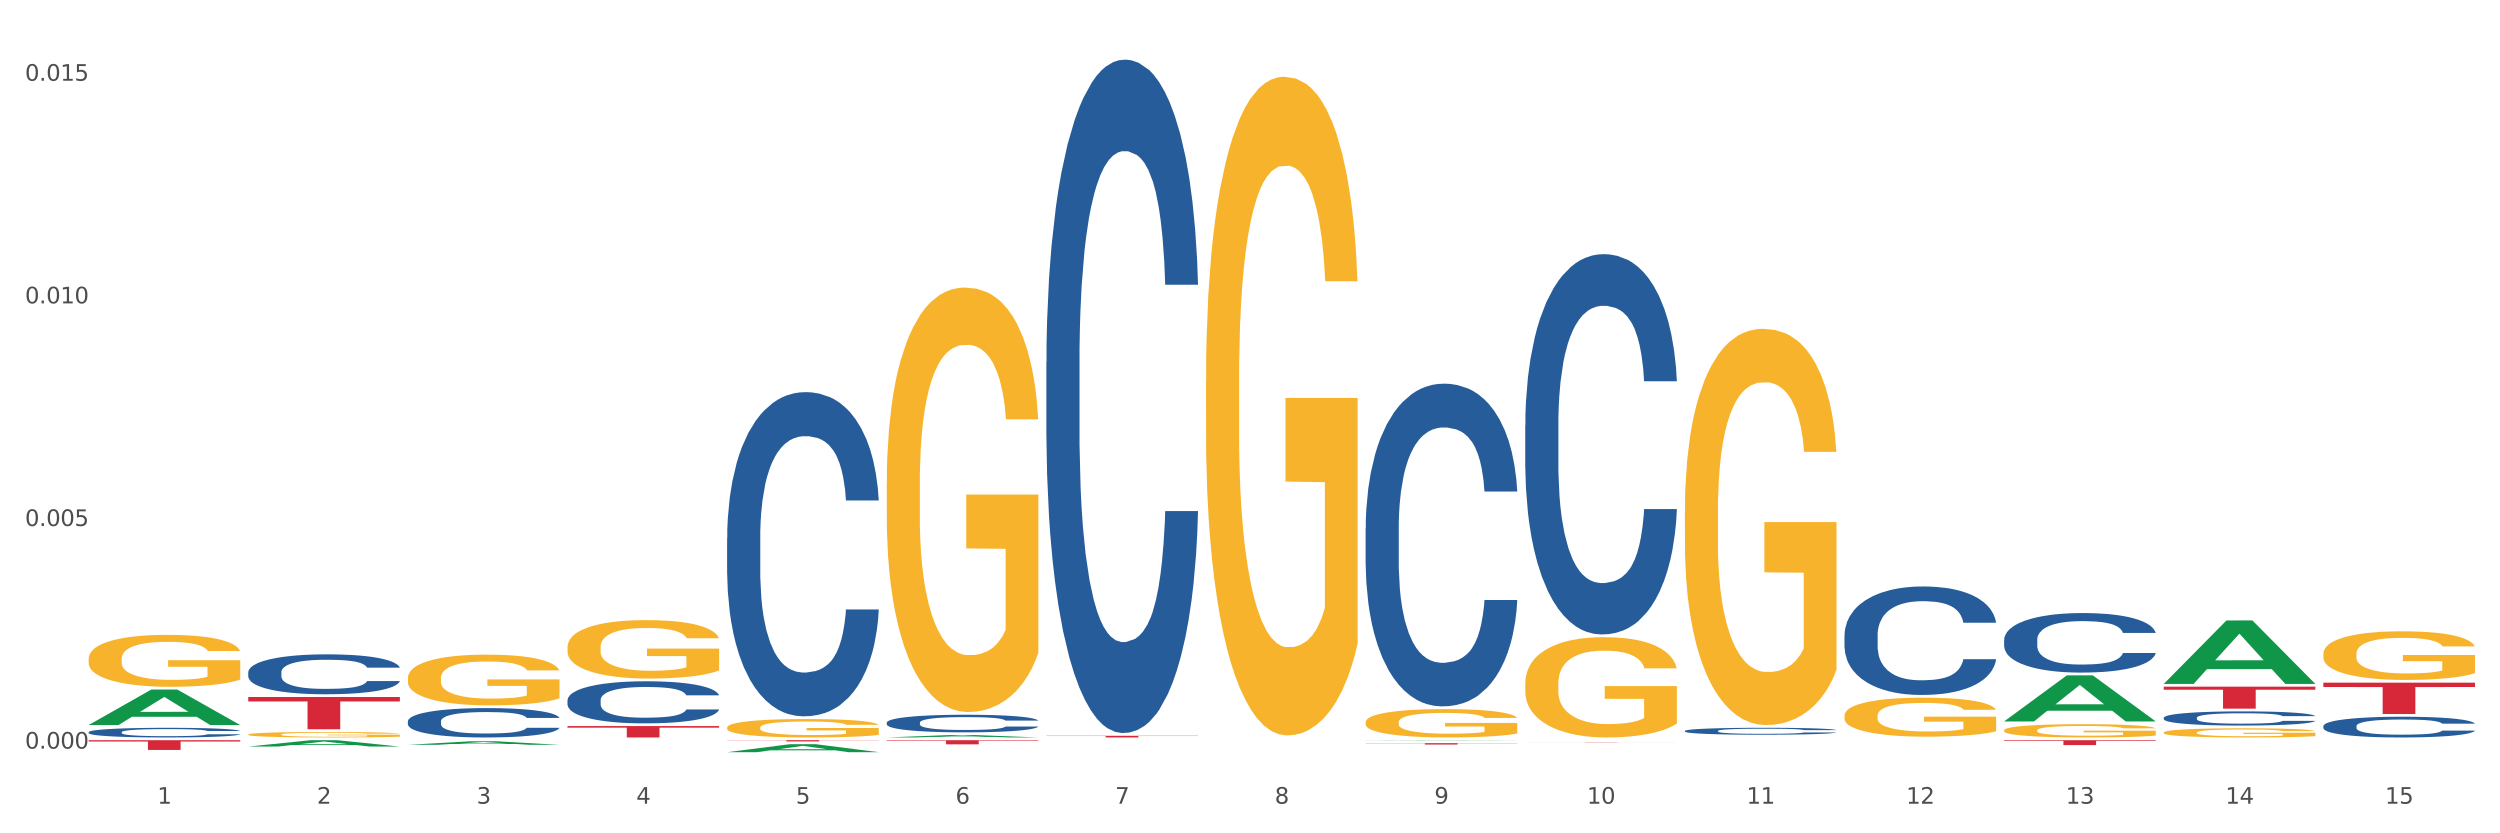
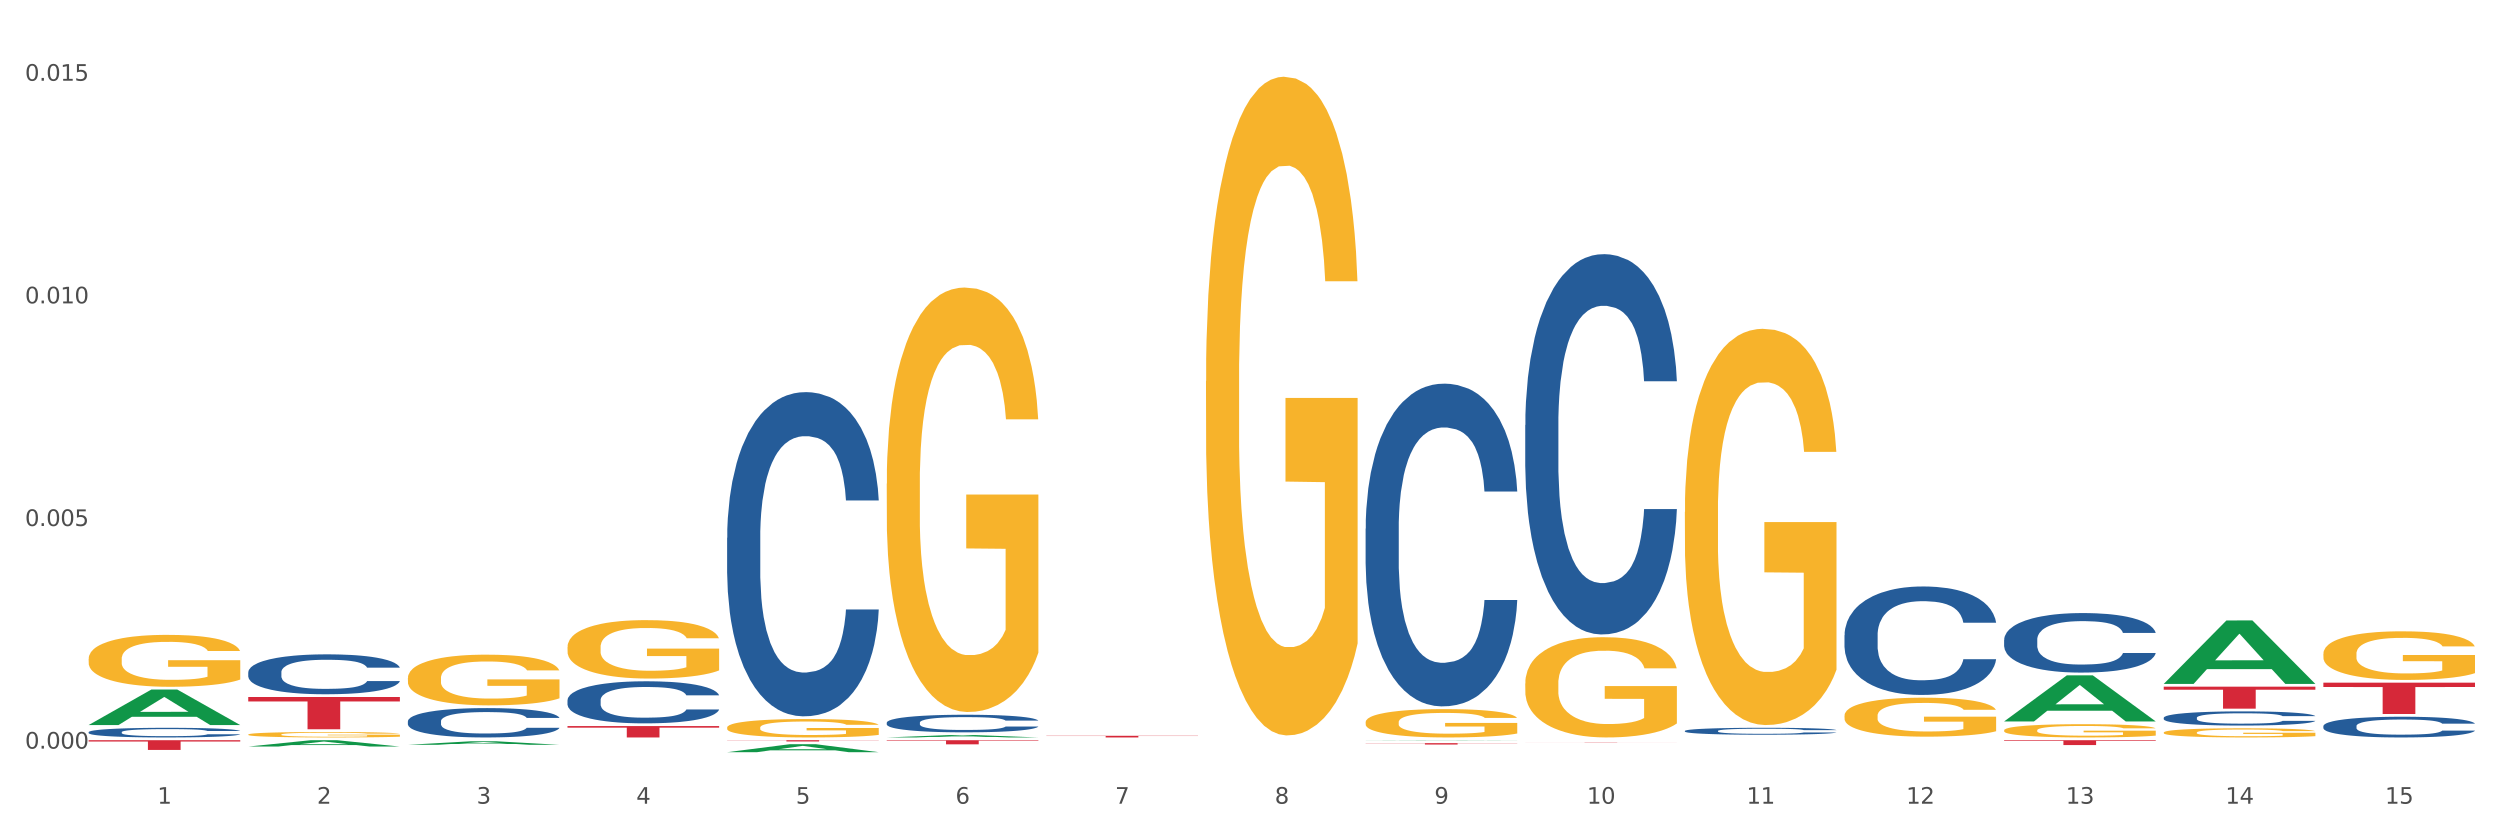
<svg xmlns="http://www.w3.org/2000/svg" xmlns:xlink="http://www.w3.org/1999/xlink" width="1080pt" height="360pt" viewBox="0 0 1080 360" version="1.1">
  <rect x="0" y="0" width="1080" height="360" fill="#333333" stroke="none" />
  <defs>
    <style type="text/css">*{stroke-linejoin: round; stroke-linecap: butt}</style>
  </defs>
  <g id="figure_1">
    <g id="patch_1">
      <path d="M 0 360  L 1080 360  L 1080 0  L 0 0  z " style="fill: #ffffff; stroke: #ffffff; stroke-linejoin: miter" />
    </g>
    <g id="axes_1">
      <g id="matplotlib.axis_1">
        <g id="xtick_1">
          <g id="text_1">
            <g style="fill: #4d4d4d" transform="translate(67.984 347.204) scale(0.096 -0.096)">
              <defs>
                <path id="DejaVuSans-31" d="M 794 531  L 1825 531  L 1825 4091  L 703 3866  L 703 4441  L 1819 4666  L 2450 4666  L 2450 531  L 3481 531  L 3481 0  L 794 0  L 794 531  z " transform="scale(0.016)" />
              </defs>
              <use xlink:href="#DejaVuSans-31" />
            </g>
          </g>
        </g>
        <g id="xtick_2">
          <g id="text_2">
            <g style="fill: #4d4d4d" transform="translate(136.942 347.204) scale(0.096 -0.096)">
              <defs>
                <path id="DejaVuSans-32" d="M 1228 531  L 3431 531  L 3431 0  L 469 0  L 469 531  Q 828 903 1448 1529  Q 2069 2156 2228 2338  Q 2531 2678 2651 2914  Q 2772 3150 2772 3378  Q 2772 3750 2511 3984  Q 2250 4219 1831 4219  Q 1534 4219 1204 4116  Q 875 4013 500 3803  L 500 4441  Q 881 4594 1212 4672  Q 1544 4750 1819 4750  Q 2544 4750 2975 4387  Q 3406 4025 3406 3419  Q 3406 3131 3298 2873  Q 3191 2616 2906 2266  Q 2828 2175 2409 1742  Q 1991 1309 1228 531  z " transform="scale(0.016)" />
              </defs>
              <use xlink:href="#DejaVuSans-32" />
            </g>
          </g>
        </g>
        <g id="xtick_3">
          <g id="text_3">
            <g style="fill: #4d4d4d" transform="translate(205.899 347.204) scale(0.096 -0.096)">
              <defs>
                <path id="DejaVuSans-33" d="M 2597 2516  Q 3050 2419 3304 2112  Q 3559 1806 3559 1356  Q 3559 666 3084 287  Q 2609 -91 1734 -91  Q 1441 -91 1130 -33  Q 819 25 488 141  L 488 750  Q 750 597 1062 519  Q 1375 441 1716 441  Q 2309 441 2620 675  Q 2931 909 2931 1356  Q 2931 1769 2642 2001  Q 2353 2234 1838 2234  L 1294 2234  L 1294 2753  L 1863 2753  Q 2328 2753 2575 2939  Q 2822 3125 2822 3475  Q 2822 3834 2567 4026  Q 2313 4219 1838 4219  Q 1578 4219 1281 4162  Q 984 4106 628 3988  L 628 4550  Q 988 4650 1302 4700  Q 1616 4750 1894 4750  Q 2613 4750 3031 4423  Q 3450 4097 3450 3541  Q 3450 3153 3228 2886  Q 3006 2619 2597 2516  z " transform="scale(0.016)" />
              </defs>
              <use xlink:href="#DejaVuSans-33" />
            </g>
          </g>
        </g>
        <g id="xtick_4">
          <g id="text_4">
            <g style="fill: #4d4d4d" transform="translate(274.857 347.204) scale(0.096 -0.096)">
              <defs>
                <path id="DejaVuSans-34" d="M 2419 4116  L 825 1625  L 2419 1625  L 2419 4116  z M 2253 4666  L 3047 4666  L 3047 1625  L 3713 1625  L 3713 1100  L 3047 1100  L 3047 0  L 2419 0  L 2419 1100  L 313 1100  L 313 1709  L 2253 4666  z " transform="scale(0.016)" />
              </defs>
              <use xlink:href="#DejaVuSans-34" />
            </g>
          </g>
        </g>
        <g id="xtick_5">
          <g id="text_5">
            <g style="fill: #4d4d4d" transform="translate(343.815 347.204) scale(0.096 -0.096)">
              <defs>
                <path id="DejaVuSans-35" d="M 691 4666  L 3169 4666  L 3169 4134  L 1269 4134  L 1269 2991  Q 1406 3038 1543 3061  Q 1681 3084 1819 3084  Q 2600 3084 3056 2656  Q 3513 2228 3513 1497  Q 3513 744 3044 326  Q 2575 -91 1722 -91  Q 1428 -91 1123 -41  Q 819 9 494 109  L 494 744  Q 775 591 1075 516  Q 1375 441 1709 441  Q 2250 441 2565 725  Q 2881 1009 2881 1497  Q 2881 1984 2565 2268  Q 2250 2553 1709 2553  Q 1456 2553 1204 2497  Q 953 2441 691 2322  L 691 4666  z " transform="scale(0.016)" />
              </defs>
              <use xlink:href="#DejaVuSans-35" />
            </g>
          </g>
        </g>
        <g id="xtick_6">
          <g id="text_6">
            <g style="fill: #4d4d4d" transform="translate(412.772 347.204) scale(0.096 -0.096)">
              <defs>
                <path id="DejaVuSans-36" d="M 2113 2584  Q 1688 2584 1439 2293  Q 1191 2003 1191 1497  Q 1191 994 1439 701  Q 1688 409 2113 409  Q 2538 409 2786 701  Q 3034 994 3034 1497  Q 3034 2003 2786 2293  Q 2538 2584 2113 2584  z M 3366 4563  L 3366 3988  Q 3128 4100 2886 4159  Q 2644 4219 2406 4219  Q 1781 4219 1451 3797  Q 1122 3375 1075 2522  Q 1259 2794 1537 2939  Q 1816 3084 2150 3084  Q 2853 3084 3261 2657  Q 3669 2231 3669 1497  Q 3669 778 3244 343  Q 2819 -91 2113 -91  Q 1303 -91 875 529  Q 447 1150 447 2328  Q 447 3434 972 4092  Q 1497 4750 2381 4750  Q 2619 4750 2861 4703  Q 3103 4656 3366 4563  z " transform="scale(0.016)" />
              </defs>
              <use xlink:href="#DejaVuSans-36" />
            </g>
          </g>
        </g>
        <g id="xtick_7">
          <g id="text_7">
            <g style="fill: #4d4d4d" transform="translate(481.73 347.204) scale(0.096 -0.096)">
              <defs>
                <path id="DejaVuSans-37" d="M 525 4666  L 3525 4666  L 3525 4397  L 1831 0  L 1172 0  L 2766 4134  L 525 4134  L 525 4666  z " transform="scale(0.016)" />
              </defs>
              <use xlink:href="#DejaVuSans-37" />
            </g>
          </g>
        </g>
        <g id="xtick_8">
          <g id="text_8">
            <g style="fill: #4d4d4d" transform="translate(550.688 347.204) scale(0.096 -0.096)">
              <defs>
                <path id="DejaVuSans-38" d="M 2034 2216  Q 1584 2216 1326 1975  Q 1069 1734 1069 1313  Q 1069 891 1326 650  Q 1584 409 2034 409  Q 2484 409 2743 651  Q 3003 894 3003 1313  Q 3003 1734 2745 1975  Q 2488 2216 2034 2216  z M 1403 2484  Q 997 2584 770 2862  Q 544 3141 544 3541  Q 544 4100 942 4425  Q 1341 4750 2034 4750  Q 2731 4750 3128 4425  Q 3525 4100 3525 3541  Q 3525 3141 3298 2862  Q 3072 2584 2669 2484  Q 3125 2378 3379 2068  Q 3634 1759 3634 1313  Q 3634 634 3220 271  Q 2806 -91 2034 -91  Q 1263 -91 848 271  Q 434 634 434 1313  Q 434 1759 690 2068  Q 947 2378 1403 2484  z M 1172 3481  Q 1172 3119 1398 2916  Q 1625 2713 2034 2713  Q 2441 2713 2670 2916  Q 2900 3119 2900 3481  Q 2900 3844 2670 4047  Q 2441 4250 2034 4250  Q 1625 4250 1398 4047  Q 1172 3844 1172 3481  z " transform="scale(0.016)" />
              </defs>
              <use xlink:href="#DejaVuSans-38" />
            </g>
          </g>
        </g>
        <g id="xtick_9">
          <g id="text_9">
            <g style="fill: #4d4d4d" transform="translate(619.645 347.204) scale(0.096 -0.096)">
              <defs>
                <path id="DejaVuSans-39" d="M 703 97  L 703 672  Q 941 559 1184 500  Q 1428 441 1663 441  Q 2288 441 2617 861  Q 2947 1281 2994 2138  Q 2813 1869 2534 1725  Q 2256 1581 1919 1581  Q 1219 1581 811 2004  Q 403 2428 403 3163  Q 403 3881 828 4315  Q 1253 4750 1959 4750  Q 2769 4750 3195 4129  Q 3622 3509 3622 2328  Q 3622 1225 3098 567  Q 2575 -91 1691 -91  Q 1453 -91 1209 -44  Q 966 3 703 97  z M 1959 2075  Q 2384 2075 2632 2365  Q 2881 2656 2881 3163  Q 2881 3666 2632 3958  Q 2384 4250 1959 4250  Q 1534 4250 1286 3958  Q 1038 3666 1038 3163  Q 1038 2656 1286 2365  Q 1534 2075 1959 2075  z " transform="scale(0.016)" />
              </defs>
              <use xlink:href="#DejaVuSans-39" />
            </g>
          </g>
        </g>
        <g id="xtick_10">
          <g id="text_10">
            <g style="fill: #4d4d4d" transform="translate(685.549 347.204) scale(0.096 -0.096)">
              <defs>
                <path id="DejaVuSans-30" d="M 2034 4250  Q 1547 4250 1301 3770  Q 1056 3291 1056 2328  Q 1056 1369 1301 889  Q 1547 409 2034 409  Q 2525 409 2770 889  Q 3016 1369 3016 2328  Q 3016 3291 2770 3770  Q 2525 4250 2034 4250  z M 2034 4750  Q 2819 4750 3233 4129  Q 3647 3509 3647 2328  Q 3647 1150 3233 529  Q 2819 -91 2034 -91  Q 1250 -91 836 529  Q 422 1150 422 2328  Q 422 3509 836 4129  Q 1250 4750 2034 4750  z " transform="scale(0.016)" />
              </defs>
              <use xlink:href="#DejaVuSans-31" />
              <use xlink:href="#DejaVuSans-30" transform="translate(63.623 0)" />
            </g>
          </g>
        </g>
        <g id="xtick_11">
          <g id="text_11">
            <g style="fill: #4d4d4d" transform="translate(754.506 347.204) scale(0.096 -0.096)">
              <use xlink:href="#DejaVuSans-31" />
              <use xlink:href="#DejaVuSans-31" transform="translate(63.623 0)" />
            </g>
          </g>
        </g>
        <g id="xtick_12">
          <g id="text_12">
            <g style="fill: #4d4d4d" transform="translate(823.464 347.204) scale(0.096 -0.096)">
              <use xlink:href="#DejaVuSans-31" />
              <use xlink:href="#DejaVuSans-32" transform="translate(63.623 0)" />
            </g>
          </g>
        </g>
        <g id="xtick_13">
          <g id="text_13">
            <g style="fill: #4d4d4d" transform="translate(892.422 347.204) scale(0.096 -0.096)">
              <use xlink:href="#DejaVuSans-31" />
              <use xlink:href="#DejaVuSans-33" transform="translate(63.623 0)" />
            </g>
          </g>
        </g>
        <g id="xtick_14">
          <g id="text_14">
            <g style="fill: #4d4d4d" transform="translate(961.379 347.204) scale(0.096 -0.096)">
              <use xlink:href="#DejaVuSans-31" />
              <use xlink:href="#DejaVuSans-34" transform="translate(63.623 0)" />
            </g>
          </g>
        </g>
        <g id="xtick_15">
          <g id="text_15">
            <g style="fill: #4d4d4d" transform="translate(1030.337 347.204) scale(0.096 -0.096)">
              <use xlink:href="#DejaVuSans-31" />
              <use xlink:href="#DejaVuSans-35" transform="translate(63.623 0)" />
            </g>
          </g>
        </g>
        <g id="xtick_16" />
        <g id="xtick_17" />
        <g id="xtick_18" />
        <g id="xtick_19" />
        <g id="xtick_20" />
        <g id="xtick_21" />
        <g id="xtick_22" />
        <g id="xtick_23" />
        <g id="xtick_24" />
        <g id="xtick_25" />
        <g id="xtick_26" />
        <g id="xtick_27" />
        <g id="xtick_28" />
        <g id="xtick_29" />
      </g>
      <g id="matplotlib.axis_2">
        <g id="ytick_1">
          <g id="text_16">
            <g style="fill: #4d4d4d" transform="translate(10.8 323.406) scale(0.096 -0.096)">
              <defs>
                <path id="DejaVuSans-2e" d="M 684 794  L 1344 794  L 1344 0  L 684 0  L 684 794  z " transform="scale(0.016)" />
              </defs>
              <use xlink:href="#DejaVuSans-30" />
              <use xlink:href="#DejaVuSans-2e" transform="translate(63.623 0)" />
              <use xlink:href="#DejaVuSans-30" transform="translate(95.41 0)" />
              <use xlink:href="#DejaVuSans-30" transform="translate(159.033 0)" />
              <use xlink:href="#DejaVuSans-30" transform="translate(222.656 0)" />
            </g>
          </g>
        </g>
        <g id="ytick_2">
          <g id="text_17">
            <g style="fill: #4d4d4d" transform="translate(10.8 227.232) scale(0.096 -0.096)">
              <use xlink:href="#DejaVuSans-30" />
              <use xlink:href="#DejaVuSans-2e" transform="translate(63.623 0)" />
              <use xlink:href="#DejaVuSans-30" transform="translate(95.41 0)" />
              <use xlink:href="#DejaVuSans-30" transform="translate(159.033 0)" />
              <use xlink:href="#DejaVuSans-35" transform="translate(222.656 0)" />
            </g>
          </g>
        </g>
        <g id="ytick_3">
          <g id="text_18">
            <g style="fill: #4d4d4d" transform="translate(10.8 131.058) scale(0.096 -0.096)">
              <use xlink:href="#DejaVuSans-30" />
              <use xlink:href="#DejaVuSans-2e" transform="translate(63.623 0)" />
              <use xlink:href="#DejaVuSans-30" transform="translate(95.41 0)" />
              <use xlink:href="#DejaVuSans-31" transform="translate(159.033 0)" />
              <use xlink:href="#DejaVuSans-30" transform="translate(222.656 0)" />
            </g>
          </g>
        </g>
        <g id="ytick_4">
          <g id="text_19">
            <g style="fill: #4d4d4d" transform="translate(10.8 34.884) scale(0.096 -0.096)">
              <use xlink:href="#DejaVuSans-30" />
              <use xlink:href="#DejaVuSans-2e" transform="translate(63.623 0)" />
              <use xlink:href="#DejaVuSans-30" transform="translate(95.41 0)" />
              <use xlink:href="#DejaVuSans-31" transform="translate(159.033 0)" />
              <use xlink:href="#DejaVuSans-35" transform="translate(222.656 0)" />
            </g>
          </g>
        </g>
        <g id="ytick_5" />
        <g id="ytick_6" />
        <g id="ytick_7" />
      </g>
      <g id="PolyCollection_1">
        <path d="M 38.283 313.204  L 38.351 313.189  L 65.365 297.888  L 76.576 297.874  L 103.793 313.233  L 90.826 313.233  L 84.95 309.656  L 57.058 309.656  L 56.855 309.714  L 51.182 313.233  L 38.283 313.233  L 38.283 313.204  L 60.57 307.522  L 81.438 307.507  L 71.105 301.147  L 70.97 301.119  L 70.835 301.162  L 60.502 307.507  L 60.57 307.522  L 38.283 313.204  z " clip-path="url(#p69ac5586c6)" style="fill: #109648" />
        <path d="M 107.241 322.509  L 107.308 322.506  L 134.323 319.761  L 145.533 319.758  L 172.75 322.514  L 159.784 322.514  L 153.908 321.872  L 126.016 321.872  L 125.813 321.883  L 120.14 322.514  L 107.241 322.514  L 107.241 322.509  L 129.527 321.489  L 150.396 321.487  L 140.063 320.346  L 139.928 320.341  L 139.793 320.348  L 129.46 321.487  L 129.527 321.489  L 107.241 322.509  z " clip-path="url(#p69ac5586c6)" style="fill: #109648" />
        <path d="M 176.198 321.757  L 176.266 321.756  L 203.28 320.236  L 214.491 320.234  L 241.708 321.76  L 228.741 321.76  L 222.866 321.405  L 194.973 321.405  L 194.771 321.411  L 189.098 321.76  L 176.198 321.76  L 176.198 321.757  L 198.485 321.193  L 219.354 321.191  L 209.021 320.56  L 208.886 320.557  L 208.751 320.561  L 198.418 321.191  L 198.485 321.193  L 176.198 321.757  z " clip-path="url(#p69ac5586c6)" style="fill: #109648" />
        <path d="M 314.114 324.943  L 314.181 324.94  L 341.196 321.495  L 352.406 321.492  L 379.623 324.95  L 366.657 324.95  L 360.781 324.144  L 332.889 324.144  L 332.686 324.157  L 327.013 324.95  L 314.114 324.95  L 314.114 324.943  L 336.4 323.664  L 357.269 323.661  L 346.936 322.229  L 346.801 322.222  L 346.666 322.232  L 336.333 323.661  L 336.4 323.664  L 314.114 324.943  z " clip-path="url(#p69ac5586c6)" style="fill: #109648" />
        <path d="M 383.071 318.58  L 383.139 318.58  L 410.153 317.546  L 421.364 317.545  L 448.581 318.582  L 435.614 318.582  L 429.739 318.341  L 401.846 318.341  L 401.644 318.345  L 395.971 318.582  L 383.071 318.582  L 383.071 318.58  L 405.358 318.197  L 426.227 318.196  L 415.894 317.766  L 415.759 317.765  L 415.624 317.767  L 405.291 318.196  L 405.358 318.197  L 383.071 318.58  z " clip-path="url(#p69ac5586c6)" style="fill: #109648" />
        <path d="M 589.944 319.868  L 590.012 319.867  L 617.026 319.759  L 628.237 319.758  L 655.454 319.868  L 642.487 319.868  L 636.612 319.842  L 608.719 319.842  L 608.517 319.843  L 602.844 319.868  L 589.944 319.868  L 589.944 319.868  L 612.231 319.827  L 633.1 319.827  L 622.767 319.782  L 622.632 319.782  L 622.497 319.782  L 612.164 319.827  L 612.231 319.827  L 589.944 319.868  z " clip-path="url(#p69ac5586c6)" style="fill: #109648" />
        <path d="M 796.817 309.182  L 796.895 309.167  L 796.895 308.613  L 797.049 308.136  L 797.823 306.982  L 798.983 306.028  L 799.834 305.52  L 800.684 305.104  L 801.69 304.689  L 802.927 304.258  L 805.17 303.627  L 806.563 303.304  L 808.264 302.966  L 811.358 302.473  L 813.601 302.196  L 815.921 301.965  L 819.711 301.688  L 822.186 301.565  L 824.816 301.473  L 827.987 301.411  L 830.384 301.396  L 835.644 301.442  L 840.129 301.581  L 842.295 301.688  L 845.079 301.873  L 846.549 301.996  L 848.947 302.242  L 851.422 302.565  L 853.123 302.842  L 855.676 303.366  L 857.609 303.889  L 859.388 304.535  L 860.316 304.981  L 861.012 305.397  L 861.631 305.874  L 862.25 306.628  L 848.328 306.628  L 847.786 306.089  L 846.936 305.581  L 845.698 305.089  L 844.615 304.781  L 842.759 304.397  L 841.058 304.15  L 839.279 303.966  L 837.113 303.812  L 835.412 303.735  L 833.014 303.673  L 828.296 303.689  L 825.125 303.812  L 822.959 303.966  L 821.567 304.104  L 820.33 304.258  L 818.937 304.474  L 817.313 304.797  L 816.153 305.089  L 814.993 305.458  L 814.065 305.828  L 813.214 306.258  L 812.518 306.72  L 811.977 307.197  L 811.512 307.782  L 811.126 308.751  L 811.126 310.859  L 811.28 311.336  L 811.667 311.967  L 812.131 312.444  L 812.905 313.014  L 813.601 313.398  L 814.916 313.952  L 816.385 314.414  L 817.545 314.706  L 818.705 314.952  L 820.716 315.291  L 822.959 315.568  L 824.893 315.737  L 827.523 315.891  L 829.301 315.953  L 830.848 315.983  L 834.638 315.983  L 837.345 315.937  L 840.362 315.83  L 842.682 315.691  L 844.615 315.522  L 846.781 315.245  L 848.173 314.983  L 848.173 311.767  L 831.158 311.752  L 831.158 309.613  L 862.327 309.613  L 862.327 315.891  L 861.012 316.214  L 859.543 316.507  L 857.996 316.768  L 855.676 317.091  L 852.891 317.399  L 850.416 317.615  L 847.786 317.799  L 844.693 317.968  L 840.671 318.122  L 838.196 318.184  L 835.102 318.23  L 831.467 318.245  L 828.296 318.215  L 825.202 318.138  L 821.954 317.999  L 818.783 317.799  L 816.385 317.599  L 813.987 317.353  L 811.435 317.03  L 809.424 316.722  L 807.877 316.445  L 806.176 316.091  L 804.32 315.63  L 802.927 315.214  L 801.69 314.783  L 800.375 314.229  L 799.447 313.752  L 798.519 313.152  L 797.977 312.706  L 797.359 312.013  L 796.895 311.044  L 796.817 309.182  z " clip-path="url(#p69ac5586c6)" style="fill: #f7b32b" />
        <path d="M 727.86 221.145  L 727.937 220.989  L 727.937 215.361  L 728.092 210.515  L 728.865 198.79  L 730.025 189.098  L 730.876 183.939  L 731.727 179.718  L 732.732 175.497  L 733.97 171.12  L 736.213 164.71  L 737.605 161.427  L 739.306 157.988  L 742.4 152.986  L 744.643 150.172  L 746.963 147.827  L 750.753 145.013  L 753.228 143.762  L 755.858 142.824  L 759.029 142.199  L 761.427 142.042  L 766.686 142.511  L 771.172 143.918  L 773.337 145.013  L 776.122 146.889  L 777.591 148.139  L 779.989 150.641  L 782.464 153.924  L 784.166 156.737  L 786.718 162.053  L 788.651 167.368  L 790.43 173.934  L 791.358 178.467  L 792.055 182.688  L 792.673 187.534  L 793.292 195.195  L 779.37 195.195  L 778.829 189.723  L 777.978 184.564  L 776.741 179.562  L 775.658 176.435  L 773.802 172.527  L 772.1 170.025  L 770.321 168.15  L 768.155 166.586  L 766.454 165.805  L 764.056 165.179  L 759.338 165.336  L 756.167 166.586  L 754.002 168.15  L 752.609 169.556  L 751.372 171.12  L 749.98 173.308  L 748.356 176.591  L 747.195 179.562  L 746.035 183.313  L 745.107 187.065  L 744.256 191.443  L 743.56 196.133  L 743.019 200.979  L 742.555 206.919  L 742.168 216.768  L 742.168 238.185  L 742.323 243.031  L 742.71 249.441  L 743.174 254.287  L 743.947 260.071  L 744.643 263.98  L 745.958 269.607  L 747.427 274.297  L 748.588 277.268  L 749.748 279.769  L 751.759 283.208  L 754.002 286.022  L 755.935 287.742  L 758.565 289.305  L 760.344 289.93  L 761.891 290.243  L 765.68 290.243  L 768.387 289.774  L 771.404 288.68  L 773.724 287.273  L 775.658 285.553  L 777.823 282.739  L 779.216 280.082  L 779.216 247.409  L 762.2 247.252  L 762.2 225.522  L 793.369 225.522  L 793.369 289.305  L 792.055 292.588  L 790.585 295.558  L 789.038 298.216  L 786.718 301.499  L 783.933 304.625  L 781.458 306.814  L 778.829 308.69  L 775.735 310.41  L 771.713 311.973  L 769.238 312.598  L 766.145 313.067  L 762.509 313.223  L 759.338 312.911  L 756.245 312.129  L 752.996 310.722  L 749.825 308.69  L 747.427 306.658  L 745.03 304.156  L 742.477 300.873  L 740.467 297.747  L 738.92 294.933  L 737.218 291.337  L 735.362 286.647  L 733.97 282.426  L 732.732 278.049  L 731.417 272.421  L 730.489 267.575  L 729.561 261.478  L 729.02 256.945  L 728.401 249.91  L 727.937 240.061  L 727.86 221.145  z " clip-path="url(#p69ac5586c6)" style="fill: #f7b32b" />
        <path d="M 383.071 312.182  L 383.149 312.175  L 383.149 311.981  L 383.381 311.717  L 384.233 311.231  L 385.317 310.863  L 387.175 310.432  L 388.182 310.252  L 389.498 310.05  L 392.209 309.724  L 395.306 309.446  L 397.474 309.293  L 399.1 309.196  L 402.74 309.022  L 404.83 308.946  L 406.999 308.884  L 408.857 308.842  L 411.954 308.793  L 414.432 308.772  L 417.297 308.765  L 419.698 308.772  L 422.873 308.8  L 427.519 308.884  L 429.3 308.932  L 431.7 309.015  L 434.178 309.127  L 436.192 309.238  L 438.515 309.397  L 440.915 309.606  L 443.238 309.87  L 444.864 310.113  L 446.181 310.37  L 447.342 310.682  L 448.194 311.022  L 448.581 311.307  L 434.411 311.307  L 434.023 311.05  L 433.249 310.772  L 432.475 310.585  L 431.623 310.432  L 430.306 310.258  L 429.145 310.147  L 427.209 310.015  L 425.428 309.932  L 423.957 309.883  L 422.176 309.842  L 418.382 309.8  L 415.671 309.8  L 413.968 309.814  L 411.877 309.849  L 410.096 309.897  L 408.005 309.981  L 406.379 310.071  L 404.753 310.189  L 403.824 310.272  L 402.43 310.425  L 401.501 310.55  L 400.262 310.765  L 399.565 310.918  L 398.326 311.314  L 397.784 311.606  L 397.552 311.807  L 397.397 312.029  L 397.397 313.113  L 397.861 313.599  L 398.248 313.807  L 398.868 314.043  L 400.029 314.349  L 401.733 314.647  L 403.514 314.863  L 404.985 314.994  L 406.379 315.092  L 407.773 315.168  L 409.477 315.238  L 410.87 315.279  L 412.961 315.321  L 415.439 315.342  L 417.375 315.342  L 421.324 315.307  L 423.105 315.272  L 424.809 315.224  L 426.667 315.147  L 428.138 315.064  L 428.99 315.001  L 430.384 314.869  L 431.468 314.731  L 432.397 314.571  L 433.017 314.432  L 433.714 314.224  L 434.256 313.988  L 434.411 313.863  L 448.581 313.863  L 448.271 314.113  L 447.729 314.356  L 446.645 314.682  L 445.793 314.869  L 444.477 315.099  L 443.083 315.293  L 441.147 315.508  L 439.366 315.668  L 437.508 315.807  L 435.495 315.932  L 431.855 316.106  L 430.539 316.154  L 427.751 316.237  L 425.583 316.286  L 422.408 316.335  L 419.156 316.362  L 415.749 316.369  L 412.729 316.356  L 409.399 316.314  L 407.308 316.272  L 404.985 316.21  L 402.275 316.112  L 399.72 315.994  L 397.319 315.856  L 395.074 315.696  L 392.983 315.515  L 390.273 315.217  L 388.259 314.925  L 386.788 314.654  L 385.782 314.425  L 384.775 314.133  L 384.233 313.932  L 383.381 313.446  L 383.071 312.995  L 383.071 312.182  z " clip-path="url(#p69ac5586c6)" style="fill: #255c99" />
-         <path d="M 452.029 156.476  L 452.106 156.21  L 452.106 148.771  L 452.339 138.675  L 453.19 120.077  L 454.275 105.996  L 456.133 89.524  L 457.14 82.616  L 458.456 74.911  L 461.166 62.424  L 464.264 51.797  L 466.432 45.951  L 468.058 42.232  L 471.697 35.59  L 473.788 32.667  L 475.956 30.276  L 477.815 28.682  L 480.912 26.822  L 483.39 26.025  L 486.255 25.759  L 488.656 26.025  L 491.83 27.088  L 496.476 30.276  L 498.257 32.136  L 500.658 35.324  L 503.136 39.575  L 505.149 43.826  L 507.472 49.937  L 509.873 57.907  L 512.196 68.003  L 513.822 77.302  L 515.138 87.132  L 516.3 99.088  L 517.152 112.107  L 517.539 123  L 503.368 123  L 502.981 113.17  L 502.207 102.542  L 501.432 95.369  L 500.581 89.524  L 499.264 82.882  L 498.103 78.631  L 496.167 73.583  L 494.386 70.394  L 492.914 68.535  L 491.133 66.941  L 487.339 65.346  L 484.629 65.346  L 482.925 65.878  L 480.835 67.206  L 479.054 69.066  L 476.963 72.254  L 475.337 75.708  L 473.711 80.225  L 472.781 83.413  L 471.388 89.258  L 470.458 94.04  L 469.219 102.276  L 468.523 108.122  L 467.284 123.265  L 466.742 134.424  L 466.509 142.129  L 466.354 150.631  L 466.354 192.078  L 466.819 210.676  L 467.206 218.646  L 467.826 227.679  L 468.987 239.369  L 470.691 250.794  L 472.472 259.03  L 473.943 264.078  L 475.337 267.798  L 476.731 270.72  L 478.434 273.377  L 479.828 274.971  L 481.919 276.565  L 484.397 277.362  L 486.333 277.362  L 490.282 276.034  L 492.063 274.705  L 493.766 272.846  L 495.625 269.923  L 497.096 266.735  L 497.948 264.344  L 499.342 259.296  L 500.426 253.982  L 501.355 247.871  L 501.974 242.558  L 502.671 234.587  L 503.213 225.554  L 503.368 220.771  L 517.539 220.771  L 517.229 230.336  L 516.687 239.635  L 515.603 252.122  L 514.751 259.296  L 513.435 268.063  L 512.041 275.502  L 510.105 283.739  L 508.324 289.849  L 506.466 295.163  L 504.452 299.945  L 500.813 306.587  L 499.496 308.447  L 496.709 311.635  L 494.541 313.495  L 491.366 315.355  L 488.114 316.418  L 484.706 316.683  L 481.686 316.152  L 478.357 314.558  L 476.266 312.964  L 473.943 310.573  L 471.233 306.853  L 468.677 302.336  L 466.277 297.023  L 464.031 290.912  L 461.941 284.004  L 459.23 272.58  L 457.217 261.421  L 455.746 251.059  L 454.739 242.292  L 453.733 231.133  L 453.19 223.428  L 452.339 204.83  L 452.029 187.561  L 452.029 156.476  z " clip-path="url(#p69ac5586c6)" style="fill: #255c99" />
        <path d="M 314.114 232.327  L 314.191 232.199  L 314.191 228.617  L 314.423 223.757  L 315.275 214.803  L 316.359 208.024  L 318.218 200.094  L 319.224 196.768  L 320.541 193.059  L 323.251 187.047  L 326.348 181.931  L 328.516 179.117  L 330.143 177.326  L 333.782 174.128  L 335.873 172.721  L 338.041 171.57  L 339.899 170.803  L 342.997 169.907  L 345.475 169.523  L 348.34 169.396  L 350.74 169.523  L 353.915 170.035  L 358.561 171.57  L 360.342 172.465  L 362.743 174  L 365.221 176.047  L 367.234 178.093  L 369.557 181.035  L 371.957 184.873  L 374.28 189.733  L 375.907 194.21  L 377.223 198.943  L 378.384 204.698  L 379.236 210.966  L 379.623 216.21  L 365.453 216.21  L 365.066 211.478  L 364.291 206.361  L 363.517 202.908  L 362.665 200.094  L 361.349 196.896  L 360.187 194.849  L 358.251 192.419  L 356.47 190.884  L 354.999 189.989  L 353.218 189.221  L 349.424 188.454  L 346.714 188.454  L 345.01 188.71  L 342.919 189.349  L 341.138 190.245  L 339.048 191.78  L 337.421 193.442  L 335.795 195.617  L 334.866 197.152  L 333.472 199.966  L 332.543 202.268  L 331.304 206.233  L 330.607 209.047  L 329.368 216.338  L 328.826 221.71  L 328.594 225.42  L 328.439 229.513  L 328.439 249.467  L 328.904 258.42  L 329.291 262.258  L 329.91 266.606  L 331.072 272.234  L 332.775 277.735  L 334.556 281.7  L 336.028 284.13  L 337.421 285.921  L 338.815 287.328  L 340.519 288.607  L 341.913 289.374  L 344.003 290.142  L 346.481 290.525  L 348.417 290.525  L 352.366 289.886  L 354.147 289.246  L 355.851 288.351  L 357.709 286.944  L 359.181 285.409  L 360.032 284.258  L 361.426 281.828  L 362.51 279.269  L 363.44 276.328  L 364.059 273.769  L 364.756 269.932  L 365.298 265.583  L 365.453 263.281  L 379.623 263.281  L 379.314 267.886  L 378.772 272.362  L 377.688 278.374  L 376.836 281.828  L 375.519 286.049  L 374.126 289.63  L 372.19 293.595  L 370.409 296.537  L 368.55 299.095  L 366.537 301.398  L 362.898 304.595  L 361.581 305.491  L 358.793 307.026  L 356.625 307.921  L 353.45 308.816  L 350.198 309.328  L 346.791 309.456  L 343.771 309.2  L 340.441 308.433  L 338.351 307.665  L 336.028 306.514  L 333.317 304.723  L 330.762 302.549  L 328.362 299.991  L 326.116 297.049  L 324.025 293.723  L 321.315 288.223  L 319.302 282.851  L 317.831 277.862  L 316.824 273.641  L 315.817 268.269  L 315.275 264.56  L 314.423 255.606  L 314.114 247.292  L 314.114 232.327  z " clip-path="url(#p69ac5586c6)" style="fill: #255c99" />
        <path d="M 245.156 302.482  L 245.233 302.466  L 245.233 302.001  L 245.466 301.37  L 246.317 300.208  L 247.402 299.328  L 249.26 298.298  L 250.267 297.867  L 251.583 297.385  L 254.293 296.605  L 257.391 295.941  L 259.559 295.575  L 261.185 295.343  L 264.824 294.928  L 266.915 294.745  L 269.083 294.596  L 270.942 294.496  L 274.039 294.38  L 276.517 294.33  L 279.382 294.314  L 281.783 294.33  L 284.957 294.397  L 289.604 294.596  L 291.385 294.712  L 293.785 294.911  L 296.263 295.177  L 298.276 295.443  L 300.599 295.824  L 303 296.323  L 305.323 296.953  L 306.949 297.535  L 308.265 298.149  L 309.427 298.896  L 310.279 299.709  L 310.666 300.39  L 296.495 300.39  L 296.108 299.776  L 295.334 299.112  L 294.559 298.663  L 293.708 298.298  L 292.391 297.883  L 291.23 297.618  L 289.294 297.302  L 287.513 297.103  L 286.042 296.987  L 284.261 296.887  L 280.466 296.787  L 277.756 296.787  L 276.052 296.821  L 273.962 296.904  L 272.181 297.02  L 270.09 297.219  L 268.464 297.435  L 266.838 297.717  L 265.908 297.916  L 264.515 298.282  L 263.585 298.58  L 262.346 299.095  L 261.65 299.46  L 260.411 300.407  L 259.869 301.104  L 259.636 301.586  L 259.481 302.117  L 259.481 304.707  L 259.946 305.869  L 260.333 306.367  L 260.953 306.932  L 262.114 307.662  L 263.818 308.376  L 265.599 308.891  L 267.07 309.206  L 268.464 309.439  L 269.858 309.621  L 271.561 309.787  L 272.955 309.887  L 275.046 309.987  L 277.524 310.036  L 279.46 310.036  L 283.409 309.953  L 285.19 309.87  L 286.893 309.754  L 288.752 309.571  L 290.223 309.372  L 291.075 309.223  L 292.469 308.907  L 293.553 308.575  L 294.482 308.193  L 295.101 307.861  L 295.798 307.363  L 296.34 306.799  L 296.495 306.5  L 310.666 306.5  L 310.356 307.098  L 309.814 307.679  L 308.73 308.459  L 307.878 308.907  L 306.562 309.455  L 305.168 309.92  L 303.232 310.435  L 301.451 310.817  L 299.593 311.149  L 297.579 311.448  L 293.94 311.863  L 292.623 311.979  L 289.836 312.178  L 287.668 312.294  L 284.493 312.411  L 281.241 312.477  L 277.833 312.494  L 274.813 312.46  L 271.484 312.361  L 269.393 312.261  L 267.07 312.112  L 264.36 311.879  L 261.804 311.597  L 259.404 311.265  L 257.158 310.883  L 255.068 310.451  L 252.357 309.738  L 250.344 309.04  L 248.873 308.393  L 247.866 307.845  L 246.86 307.147  L 246.317 306.666  L 245.466 305.504  L 245.156 304.425  L 245.156 302.482  z " clip-path="url(#p69ac5586c6)" style="fill: #255c99" />
        <path d="M 107.241 290.424  L 107.318 290.408  L 107.318 289.968  L 107.55 289.369  L 108.402 288.267  L 109.486 287.432  L 111.345 286.456  L 112.351 286.046  L 113.668 285.59  L 116.378 284.849  L 119.475 284.219  L 121.644 283.873  L 123.27 283.652  L 126.909 283.259  L 129 283.086  L 131.168 282.944  L 133.026 282.849  L 136.124 282.739  L 138.602 282.692  L 141.467 282.676  L 143.867 282.692  L 147.042 282.755  L 151.688 282.944  L 153.469 283.054  L 155.87 283.243  L 158.348 283.495  L 160.361 283.747  L 162.684 284.109  L 165.084 284.582  L 167.407 285.18  L 169.034 285.731  L 170.35 286.314  L 171.511 287.023  L 172.363 287.794  L 172.75 288.44  L 158.58 288.44  L 158.193 287.857  L 157.418 287.227  L 156.644 286.802  L 155.792 286.456  L 154.476 286.062  L 153.314 285.81  L 151.378 285.511  L 149.597 285.322  L 148.126 285.212  L 146.345 285.117  L 142.551 285.023  L 139.841 285.023  L 138.137 285.054  L 136.046 285.133  L 134.265 285.243  L 132.175 285.432  L 130.549 285.637  L 128.922 285.904  L 127.993 286.093  L 126.599 286.44  L 125.67 286.723  L 124.431 287.212  L 123.734 287.558  L 122.495 288.456  L 121.953 289.117  L 121.721 289.574  L 121.566 290.078  L 121.566 292.534  L 122.031 293.637  L 122.418 294.109  L 123.037 294.645  L 124.199 295.338  L 125.902 296.015  L 127.683 296.503  L 129.155 296.802  L 130.549 297.023  L 131.942 297.196  L 133.646 297.353  L 135.04 297.448  L 137.13 297.542  L 139.608 297.59  L 141.544 297.59  L 145.493 297.511  L 147.274 297.432  L 148.978 297.322  L 150.836 297.149  L 152.308 296.96  L 153.159 296.818  L 154.553 296.519  L 155.637 296.204  L 156.567 295.842  L 157.186 295.527  L 157.883 295.054  L 158.425 294.519  L 158.58 294.235  L 172.75 294.235  L 172.441 294.802  L 171.899 295.353  L 170.815 296.094  L 169.963 296.519  L 168.646 297.038  L 167.253 297.479  L 165.317 297.968  L 163.536 298.33  L 161.677 298.645  L 159.664 298.928  L 156.025 299.322  L 154.708 299.432  L 151.92 299.621  L 149.752 299.731  L 146.577 299.842  L 143.325 299.905  L 139.918 299.92  L 136.898 299.889  L 133.568 299.794  L 131.478 299.7  L 129.155 299.558  L 126.444 299.338  L 123.889 299.07  L 121.489 298.755  L 119.243 298.393  L 117.152 297.983  L 114.442 297.306  L 112.429 296.645  L 110.958 296.031  L 109.951 295.511  L 108.944 294.849  L 108.402 294.393  L 107.55 293.29  L 107.241 292.267  L 107.241 290.424  z " clip-path="url(#p69ac5586c6)" style="fill: #255c99" />
        <path d="M 176.198 311.598  L 176.276 311.586  L 176.276 311.262  L 176.508 310.821  L 177.36 310.011  L 178.444 309.397  L 180.302 308.678  L 181.309 308.377  L 182.625 308.041  L 185.336 307.497  L 188.433 307.034  L 190.601 306.779  L 192.227 306.617  L 195.867 306.327  L 197.957 306.2  L 200.126 306.095  L 201.984 306.026  L 205.081 305.945  L 207.559 305.91  L 210.424 305.898  L 212.825 305.91  L 216 305.956  L 220.646 306.095  L 222.427 306.176  L 224.827 306.315  L 227.305 306.501  L 229.319 306.686  L 231.642 306.953  L 234.042 307.3  L 236.365 307.74  L 237.991 308.146  L 239.308 308.574  L 240.469 309.095  L 241.321 309.663  L 241.708 310.138  L 227.538 310.138  L 227.15 309.709  L 226.376 309.246  L 225.602 308.933  L 224.75 308.678  L 223.433 308.389  L 222.272 308.204  L 220.336 307.983  L 218.555 307.844  L 217.084 307.763  L 215.303 307.694  L 211.509 307.624  L 208.798 307.624  L 207.095 307.648  L 205.004 307.705  L 203.223 307.787  L 201.132 307.926  L 199.506 308.076  L 197.88 308.273  L 196.951 308.412  L 195.557 308.667  L 194.628 308.875  L 193.389 309.234  L 192.692 309.489  L 191.453 310.15  L 190.911 310.636  L 190.679 310.972  L 190.524 311.343  L 190.524 313.15  L 190.988 313.961  L 191.376 314.308  L 191.995 314.702  L 193.157 315.212  L 194.86 315.71  L 196.641 316.069  L 198.112 316.289  L 199.506 316.451  L 200.9 316.578  L 202.604 316.694  L 203.997 316.764  L 206.088 316.833  L 208.566 316.868  L 210.502 316.868  L 214.451 316.81  L 216.232 316.752  L 217.936 316.671  L 219.794 316.544  L 221.265 316.405  L 222.117 316.3  L 223.511 316.08  L 224.595 315.849  L 225.524 315.582  L 226.144 315.351  L 226.841 315.003  L 227.383 314.609  L 227.538 314.401  L 241.708 314.401  L 241.398 314.818  L 240.856 315.223  L 239.772 315.768  L 238.92 316.08  L 237.604 316.463  L 236.21 316.787  L 234.274 317.146  L 232.493 317.412  L 230.635 317.644  L 228.622 317.853  L 224.982 318.142  L 223.666 318.223  L 220.878 318.362  L 218.71 318.443  L 215.535 318.525  L 212.283 318.571  L 208.876 318.582  L 205.856 318.559  L 202.526 318.49  L 200.435 318.42  L 198.112 318.316  L 195.402 318.154  L 192.847 317.957  L 190.446 317.725  L 188.201 317.459  L 186.11 317.158  L 183.4 316.66  L 181.386 316.173  L 179.915 315.721  L 178.909 315.339  L 177.902 314.853  L 177.36 314.517  L 176.508 313.706  L 176.198 312.953  L 176.198 311.598  z " clip-path="url(#p69ac5586c6)" style="fill: #255c99" />
        <path d="M 38.283 316.284  L 38.36 316.28  L 38.36 316.173  L 38.593 316.029  L 39.445 315.762  L 40.529 315.56  L 42.387 315.324  L 43.394 315.224  L 44.71 315.114  L 47.42 314.935  L 50.518 314.782  L 52.686 314.698  L 54.312 314.645  L 57.951 314.55  L 60.042 314.508  L 62.21 314.474  L 64.069 314.451  L 67.166 314.424  L 69.644 314.413  L 72.509 314.409  L 74.91 314.413  L 78.084 314.428  L 82.731 314.474  L 84.512 314.5  L 86.912 314.546  L 89.39 314.607  L 91.403 314.668  L 93.726 314.756  L 96.127 314.87  L 98.45 315.015  L 100.076 315.148  L 101.392 315.289  L 102.554 315.461  L 103.406 315.647  L 103.793 315.804  L 89.622 315.804  L 89.235 315.663  L 88.461 315.51  L 87.686 315.407  L 86.835 315.324  L 85.518 315.228  L 84.357 315.167  L 82.421 315.095  L 80.64 315.049  L 79.169 315.022  L 77.388 315  L 73.593 314.977  L 70.883 314.977  L 69.179 314.984  L 67.089 315.003  L 65.308 315.03  L 63.217 315.076  L 61.591 315.125  L 59.965 315.19  L 59.036 315.236  L 57.642 315.32  L 56.712 315.388  L 55.474 315.506  L 54.777 315.59  L 53.538 315.808  L 52.996 315.968  L 52.763 316.078  L 52.608 316.2  L 52.608 316.795  L 53.073 317.062  L 53.46 317.176  L 54.08 317.306  L 55.241 317.473  L 56.945 317.637  L 58.726 317.755  L 60.197 317.828  L 61.591 317.881  L 62.985 317.923  L 64.688 317.961  L 66.082 317.984  L 68.173 318.007  L 70.651 318.018  L 72.587 318.018  L 76.536 317.999  L 78.317 317.98  L 80.02 317.954  L 81.879 317.912  L 83.35 317.866  L 84.202 317.832  L 85.596 317.759  L 86.68 317.683  L 87.609 317.595  L 88.228 317.519  L 88.925 317.405  L 89.467 317.275  L 89.622 317.206  L 103.793 317.206  L 103.483 317.344  L 102.941 317.477  L 101.857 317.656  L 101.005 317.759  L 99.689 317.885  L 98.295 317.992  L 96.359 318.11  L 94.578 318.197  L 92.72 318.274  L 90.706 318.342  L 87.067 318.438  L 85.75 318.464  L 82.963 318.51  L 80.795 318.537  L 77.62 318.563  L 74.368 318.579  L 70.96 318.582  L 67.94 318.575  L 64.611 318.552  L 62.52 318.529  L 60.197 318.495  L 57.487 318.441  L 54.931 318.377  L 52.531 318.3  L 50.285 318.213  L 48.195 318.114  L 45.484 317.95  L 43.471 317.79  L 42 317.641  L 40.993 317.515  L 39.987 317.355  L 39.445 317.245  L 38.593 316.978  L 38.283 316.73  L 38.283 316.284  z " clip-path="url(#p69ac5586c6)" style="fill: #255c99" />
        <path d="M 658.902 295.283  L 658.979 295.243  L 658.979 293.819  L 659.134 292.593  L 659.907 289.626  L 661.068 287.173  L 661.918 285.868  L 662.769 284.8  L 663.775 283.731  L 665.012 282.624  L 667.255 281.002  L 668.647 280.171  L 670.349 279.301  L 673.442 278.035  L 675.685 277.323  L 678.006 276.73  L 681.796 276.018  L 684.271 275.701  L 686.9 275.464  L 690.071 275.305  L 692.469 275.266  L 697.728 275.385  L 702.214 275.741  L 704.38 276.018  L 707.164 276.492  L 708.634 276.809  L 711.031 277.442  L 713.506 278.272  L 715.208 278.984  L 717.76 280.329  L 719.694 281.674  L 721.473 283.336  L 722.401 284.483  L 723.097 285.551  L 723.716 286.777  L 724.334 288.716  L 710.413 288.716  L 709.871 287.331  L 709.02 286.026  L 707.783 284.76  L 706.7 283.969  L 704.844 282.98  L 703.142 282.347  L 701.363 281.872  L 699.198 281.477  L 697.496 281.279  L 695.099 281.121  L 690.381 281.16  L 687.21 281.477  L 685.044 281.872  L 683.652 282.228  L 682.414 282.624  L 681.022 283.178  L 679.398 284.008  L 678.238 284.76  L 677.078 285.709  L 676.149 286.659  L 675.299 287.766  L 674.603 288.953  L 674.061 290.179  L 673.597 291.683  L 673.21 294.175  L 673.21 299.594  L 673.365 300.821  L 673.752 302.443  L 674.216 303.669  L 674.989 305.133  L 675.685 306.122  L 677 307.546  L 678.47 308.732  L 679.63 309.484  L 680.79 310.117  L 682.801 310.987  L 685.044 311.699  L 686.978 312.134  L 689.607 312.53  L 691.386 312.688  L 692.933 312.767  L 696.723 312.767  L 699.43 312.649  L 702.446 312.372  L 704.767 312.016  L 706.7 311.581  L 708.866 310.869  L 710.258 310.196  L 710.258 301.928  L 693.242 301.889  L 693.242 296.39  L 724.412 296.39  L 724.412 312.53  L 723.097 313.361  L 721.627 314.112  L 720.08 314.785  L 717.76 315.616  L 714.976 316.407  L 712.501 316.961  L 709.871 317.435  L 706.777 317.87  L 702.756 318.266  L 700.281 318.424  L 697.187 318.543  L 693.552 318.582  L 690.381 318.503  L 687.287 318.306  L 684.039 317.95  L 680.867 317.435  L 678.47 316.921  L 676.072 316.288  L 673.52 315.457  L 671.509 314.666  L 669.962 313.954  L 668.26 313.044  L 666.404 311.857  L 665.012 310.789  L 663.775 309.682  L 662.46 308.258  L 661.532 307.031  L 660.603 305.489  L 660.062 304.341  L 659.443 302.561  L 658.979 300.069  L 658.902 295.283  z " clip-path="url(#p69ac5586c6)" style="fill: #f7b32b" />
        <path d="M 658.902 183.613  L 658.979 183.463  L 658.979 179.261  L 659.212 173.56  L 660.063 163.056  L 661.148 155.104  L 663.006 145.801  L 664.013 141.9  L 665.329 137.549  L 668.039 130.497  L 671.137 124.495  L 673.305 121.194  L 674.931 119.093  L 678.57 115.342  L 680.661 113.692  L 682.829 112.341  L 684.688 111.441  L 687.785 110.391  L 690.263 109.94  L 693.128 109.79  L 695.529 109.94  L 698.703 110.541  L 703.349 112.341  L 705.13 113.391  L 707.531 115.192  L 710.009 117.593  L 712.022 119.993  L 714.345 123.445  L 716.746 127.946  L 719.069 133.648  L 720.695 138.899  L 722.011 144.451  L 723.173 151.203  L 724.025 158.555  L 724.412 164.707  L 710.241 164.707  L 709.854 159.155  L 709.08 153.153  L 708.305 149.102  L 707.454 145.801  L 706.137 142.05  L 704.976 139.649  L 703.04 136.799  L 701.259 134.998  L 699.787 133.948  L 698.006 133.047  L 694.212 132.147  L 691.502 132.147  L 689.798 132.447  L 687.708 133.197  L 685.927 134.248  L 683.836 136.048  L 682.21 137.999  L 680.584 140.55  L 679.654 142.35  L 678.261 145.651  L 677.331 148.352  L 676.092 153.003  L 675.396 156.304  L 674.157 164.857  L 673.615 171.159  L 673.382 175.51  L 673.227 180.312  L 673.227 203.719  L 673.692 214.222  L 674.079 218.723  L 674.699 223.825  L 675.86 230.427  L 677.564 236.879  L 679.345 241.53  L 680.816 244.381  L 682.21 246.482  L 683.604 248.132  L 685.307 249.633  L 686.701 250.533  L 688.792 251.433  L 691.27 251.883  L 693.206 251.883  L 697.155 251.133  L 698.936 250.383  L 700.639 249.332  L 702.498 247.682  L 703.969 245.881  L 704.821 244.531  L 706.215 241.68  L 707.299 238.679  L 708.228 235.228  L 708.847 232.227  L 709.544 227.726  L 710.086 222.624  L 710.241 219.924  L 724.412 219.924  L 724.102 225.325  L 723.56 230.577  L 722.476 237.629  L 721.624 241.68  L 720.308 246.632  L 718.914 250.833  L 716.978 255.484  L 715.197 258.935  L 713.339 261.936  L 711.325 264.637  L 707.686 268.388  L 706.369 269.439  L 703.582 271.239  L 701.414 272.289  L 698.239 273.34  L 694.987 273.94  L 691.579 274.09  L 688.559 273.79  L 685.23 272.89  L 683.139 271.989  L 680.816 270.639  L 678.106 268.538  L 675.55 265.987  L 673.15 262.987  L 670.904 259.536  L 668.814 255.634  L 666.103 249.182  L 664.09 242.881  L 662.619 237.029  L 661.612 232.077  L 660.605 225.775  L 660.063 221.424  L 659.212 210.921  L 658.902 201.168  L 658.902 183.613  z " clip-path="url(#p69ac5586c6)" style="fill: #255c99" />
        <path d="M 1003.69 313.65  L 1003.768 313.642  L 1003.768 313.413  L 1004 313.102  L 1004.852 312.53  L 1005.936 312.096  L 1007.794 311.589  L 1008.801 311.377  L 1010.117 311.139  L 1012.828 310.755  L 1015.925 310.428  L 1018.093 310.248  L 1019.719 310.133  L 1023.359 309.929  L 1025.449 309.839  L 1027.618 309.765  L 1029.476 309.716  L 1032.573 309.659  L 1035.051 309.634  L 1037.916 309.626  L 1040.317 309.634  L 1043.492 309.667  L 1048.138 309.765  L 1049.919 309.823  L 1052.319 309.921  L 1054.797 310.052  L 1056.81 310.182  L 1059.133 310.371  L 1061.534 310.616  L 1063.857 310.927  L 1065.483 311.213  L 1066.8 311.516  L 1067.961 311.884  L 1068.813 312.284  L 1069.2 312.62  L 1055.029 312.62  L 1054.642 312.317  L 1053.868 311.99  L 1053.094 311.769  L 1052.242 311.589  L 1050.925 311.385  L 1049.764 311.254  L 1047.828 311.098  L 1046.047 311  L 1044.576 310.943  L 1042.795 310.894  L 1039 310.845  L 1036.29 310.845  L 1034.587 310.861  L 1032.496 310.902  L 1030.715 310.959  L 1028.624 311.058  L 1026.998 311.164  L 1025.372 311.303  L 1024.443 311.401  L 1023.049 311.581  L 1022.12 311.728  L 1020.881 311.982  L 1020.184 312.162  L 1018.945 312.628  L 1018.403 312.972  L 1018.171 313.209  L 1018.016 313.47  L 1018.016 314.746  L 1018.48 315.319  L 1018.867 315.564  L 1019.487 315.842  L 1020.648 316.202  L 1022.352 316.554  L 1024.133 316.808  L 1025.604 316.963  L 1026.998 317.077  L 1028.392 317.167  L 1030.095 317.249  L 1031.489 317.298  L 1033.58 317.347  L 1036.058 317.372  L 1037.994 317.372  L 1041.943 317.331  L 1043.724 317.29  L 1045.428 317.233  L 1047.286 317.143  L 1048.757 317.045  L 1049.609 316.971  L 1051.003 316.816  L 1052.087 316.652  L 1053.016 316.464  L 1053.636 316.3  L 1054.333 316.055  L 1054.875 315.777  L 1055.029 315.63  L 1069.2 315.63  L 1068.89 315.924  L 1068.348 316.21  L 1067.264 316.595  L 1066.412 316.816  L 1065.096 317.086  L 1063.702 317.315  L 1061.766 317.568  L 1059.985 317.756  L 1058.127 317.92  L 1056.114 318.067  L 1052.474 318.272  L 1051.158 318.329  L 1048.37 318.427  L 1046.202 318.484  L 1043.027 318.542  L 1039.775 318.574  L 1036.368 318.582  L 1033.348 318.566  L 1030.018 318.517  L 1027.927 318.468  L 1025.604 318.394  L 1022.894 318.28  L 1020.339 318.141  L 1017.938 317.977  L 1015.693 317.789  L 1013.602 317.576  L 1010.892 317.225  L 1008.878 316.881  L 1007.407 316.562  L 1006.4 316.292  L 1005.394 315.949  L 1004.852 315.712  L 1004 315.139  L 1003.69 314.607  L 1003.69 313.65  z " clip-path="url(#p69ac5586c6)" style="fill: #255c99" />
        <path d="M 934.733 310.067  L 934.81 310.061  L 934.81 309.904  L 935.042 309.692  L 935.894 309.3  L 936.978 309.004  L 938.837 308.657  L 939.843 308.511  L 941.16 308.349  L 943.87 308.086  L 946.967 307.862  L 949.135 307.739  L 950.762 307.661  L 954.401 307.521  L 956.492 307.459  L 958.66 307.409  L 960.518 307.375  L 963.616 307.336  L 966.094 307.319  L 968.959 307.314  L 971.359 307.319  L 974.534 307.342  L 979.18 307.409  L 980.961 307.448  L 983.362 307.515  L 985.839 307.605  L 987.853 307.694  L 990.176 307.823  L 992.576 307.991  L 994.899 308.203  L 996.525 308.399  L 997.842 308.606  L 999.003 308.858  L 999.855 309.132  L 1000.242 309.362  L 986.072 309.362  L 985.685 309.155  L 984.91 308.931  L 984.136 308.78  L 983.284 308.657  L 981.968 308.517  L 980.806 308.427  L 978.87 308.321  L 977.089 308.254  L 975.618 308.215  L 973.837 308.181  L 970.043 308.147  L 967.333 308.147  L 965.629 308.159  L 963.538 308.187  L 961.757 308.226  L 959.667 308.293  L 958.04 308.366  L 956.414 308.461  L 955.485 308.528  L 954.091 308.651  L 953.162 308.752  L 951.923 308.925  L 951.226 309.048  L 949.987 309.367  L 949.445 309.602  L 949.213 309.765  L 949.058 309.944  L 949.058 310.817  L 949.523 311.208  L 949.91 311.376  L 950.529 311.566  L 951.691 311.813  L 953.394 312.053  L 955.175 312.227  L 956.647 312.333  L 958.04 312.411  L 959.434 312.473  L 961.138 312.529  L 962.532 312.562  L 964.622 312.596  L 967.1 312.613  L 969.036 312.613  L 972.985 312.585  L 974.766 312.557  L 976.47 312.518  L 978.328 312.456  L 979.8 312.389  L 980.651 312.339  L 982.045 312.232  L 983.129 312.12  L 984.058 311.992  L 984.678 311.88  L 985.375 311.712  L 985.917 311.522  L 986.072 311.421  L 1000.242 311.421  L 999.933 311.622  L 999.391 311.818  L 998.306 312.081  L 997.455 312.232  L 996.138 312.417  L 994.744 312.574  L 992.809 312.747  L 991.028 312.876  L 989.169 312.988  L 987.156 313.088  L 983.516 313.228  L 982.2 313.267  L 979.412 313.335  L 977.244 313.374  L 974.069 313.413  L 970.817 313.435  L 967.41 313.441  L 964.39 313.43  L 961.06 313.396  L 958.97 313.363  L 956.647 313.312  L 953.936 313.234  L 951.381 313.139  L 948.981 313.027  L 946.735 312.898  L 944.644 312.753  L 941.934 312.512  L 939.921 312.277  L 938.449 312.059  L 937.443 311.874  L 936.436 311.639  L 935.894 311.477  L 935.042 311.085  L 934.733 310.721  L 934.733 310.067  z " clip-path="url(#p69ac5586c6)" style="fill: #255c99" />
        <path d="M 865.775 276.398  L 865.852 276.375  L 865.852 275.717  L 866.085 274.824  L 866.936 273.18  L 868.021 271.936  L 869.879 270.479  L 870.886 269.869  L 872.202 269.188  L 874.912 268.084  L 878.01 267.144  L 880.178 266.628  L 881.804 266.299  L 885.443 265.712  L 887.534 265.453  L 889.702 265.242  L 891.561 265.101  L 894.658 264.936  L 897.136 264.866  L 900.001 264.843  L 902.402 264.866  L 905.576 264.96  L 910.222 265.242  L 912.003 265.406  L 914.404 265.688  L 916.882 266.064  L 918.895 266.44  L 921.218 266.98  L 923.619 267.684  L 925.942 268.577  L 927.568 269.399  L 928.884 270.268  L 930.046 271.325  L 930.898 272.476  L 931.285 273.439  L 917.114 273.439  L 916.727 272.57  L 915.953 271.63  L 915.178 270.996  L 914.326 270.479  L 913.01 269.892  L 911.849 269.516  L 909.913 269.07  L 908.132 268.788  L 906.66 268.624  L 904.879 268.483  L 901.085 268.342  L 898.375 268.342  L 896.671 268.389  L 894.581 268.506  L 892.8 268.671  L 890.709 268.953  L 889.083 269.258  L 887.457 269.657  L 886.527 269.939  L 885.134 270.456  L 884.204 270.879  L 882.965 271.607  L 882.269 272.123  L 881.03 273.462  L 880.488 274.449  L 880.255 275.13  L 880.1 275.881  L 880.1 279.545  L 880.565 281.189  L 880.952 281.894  L 881.572 282.693  L 882.733 283.726  L 884.437 284.736  L 886.218 285.464  L 887.689 285.91  L 889.083 286.239  L 890.477 286.498  L 892.18 286.732  L 893.574 286.873  L 895.665 287.014  L 898.143 287.085  L 900.078 287.085  L 904.028 286.967  L 905.809 286.85  L 907.512 286.685  L 909.371 286.427  L 910.842 286.145  L 911.694 285.934  L 913.088 285.488  L 914.172 285.018  L 915.101 284.478  L 915.72 284.008  L 916.417 283.303  L 916.959 282.505  L 917.114 282.082  L 931.285 282.082  L 930.975 282.928  L 930.433 283.75  L 929.349 284.853  L 928.497 285.488  L 927.181 286.263  L 925.787 286.92  L 923.851 287.648  L 922.07 288.189  L 920.212 288.658  L 918.198 289.081  L 914.559 289.668  L 913.242 289.833  L 910.455 290.115  L 908.287 290.279  L 905.112 290.443  L 901.859 290.537  L 898.452 290.561  L 895.432 290.514  L 892.103 290.373  L 890.012 290.232  L 887.689 290.021  L 884.979 289.692  L 882.423 289.293  L 880.023 288.823  L 877.777 288.283  L 875.687 287.672  L 872.976 286.662  L 870.963 285.676  L 869.492 284.76  L 868.485 283.984  L 867.478 282.998  L 866.936 282.317  L 866.085 280.673  L 865.775 279.146  L 865.775 276.398  z " clip-path="url(#p69ac5586c6)" style="fill: #255c99" />
        <path d="M 796.817 274.411  L 796.895 274.368  L 796.895 273.17  L 797.127 271.543  L 797.979 268.547  L 799.063 266.279  L 800.921 263.625  L 801.928 262.512  L 803.244 261.271  L 805.955 259.26  L 809.052 257.548  L 811.22 256.606  L 812.846 256.007  L 816.486 254.937  L 818.576 254.466  L 820.745 254.081  L 822.603 253.824  L 825.7 253.524  L 828.178 253.396  L 831.043 253.353  L 833.444 253.396  L 836.619 253.567  L 841.265 254.081  L 843.046 254.38  L 845.446 254.894  L 847.924 255.579  L 849.937 256.264  L 852.261 257.248  L 854.661 258.532  L 856.984 260.158  L 858.61 261.656  L 859.927 263.24  L 861.088 265.166  L 861.94 267.263  L 862.327 269.018  L 848.156 269.018  L 847.769 267.435  L 846.995 265.723  L 846.221 264.567  L 845.369 263.625  L 844.052 262.555  L 842.891 261.87  L 840.955 261.057  L 839.174 260.544  L 837.703 260.244  L 835.922 259.987  L 832.127 259.73  L 829.417 259.73  L 827.714 259.816  L 825.623 260.03  L 823.842 260.33  L 821.751 260.843  L 820.125 261.4  L 818.499 262.127  L 817.57 262.641  L 816.176 263.583  L 815.247 264.353  L 814.008 265.68  L 813.311 266.621  L 812.072 269.061  L 811.53 270.859  L 811.298 272.1  L 811.143 273.47  L 811.143 280.146  L 811.607 283.142  L 811.994 284.427  L 812.614 285.882  L 813.775 287.765  L 815.479 289.605  L 817.26 290.932  L 818.731 291.745  L 820.125 292.345  L 821.519 292.815  L 823.222 293.243  L 824.616 293.5  L 826.707 293.757  L 829.185 293.886  L 831.121 293.886  L 835.07 293.671  L 836.851 293.457  L 838.555 293.158  L 840.413 292.687  L 841.884 292.173  L 842.736 291.788  L 844.13 290.975  L 845.214 290.119  L 846.143 289.135  L 846.763 288.279  L 847.46 286.995  L 848.002 285.539  L 848.156 284.769  L 862.327 284.769  L 862.017 286.31  L 861.475 287.808  L 860.391 289.819  L 859.539 290.975  L 858.223 292.387  L 856.829 293.586  L 854.893 294.913  L 853.112 295.897  L 851.254 296.753  L 849.241 297.524  L 845.601 298.594  L 844.285 298.893  L 841.497 299.407  L 839.329 299.706  L 836.154 300.006  L 832.902 300.177  L 829.495 300.22  L 826.475 300.134  L 823.145 299.878  L 821.054 299.621  L 818.731 299.236  L 816.021 298.636  L 813.466 297.909  L 811.065 297.053  L 808.82 296.068  L 806.729 294.956  L 804.019 293.115  L 802.005 291.317  L 800.534 289.648  L 799.527 288.236  L 798.521 286.438  L 797.979 285.197  L 797.127 282.201  L 796.817 279.419  L 796.817 274.411  z " clip-path="url(#p69ac5586c6)" style="fill: #255c99" />
        <path d="M 589.944 228.382  L 590.022 228.254  L 590.022 224.689  L 590.254 219.851  L 591.106 210.938  L 592.19 204.19  L 594.048 196.295  L 595.055 192.985  L 596.371 189.292  L 599.082 183.308  L 602.179 178.215  L 604.347 175.413  L 605.973 173.631  L 609.613 170.448  L 611.703 169.047  L 613.872 167.901  L 615.73 167.137  L 618.827 166.246  L 621.305 165.864  L 624.17 165.736  L 626.571 165.864  L 629.746 166.373  L 634.392 167.901  L 636.173 168.792  L 638.573 170.32  L 641.051 172.358  L 643.064 174.395  L 645.388 177.323  L 647.788 181.143  L 650.111 185.982  L 651.737 190.438  L 653.054 195.149  L 654.215 200.879  L 655.067 207.118  L 655.454 212.338  L 641.283 212.338  L 640.896 207.627  L 640.122 202.534  L 639.348 199.096  L 638.496 196.295  L 637.179 193.112  L 636.018 191.075  L 634.082 188.655  L 632.301 187.128  L 630.83 186.236  L 629.049 185.472  L 625.255 184.708  L 622.544 184.708  L 620.841 184.963  L 618.75 185.6  L 616.969 186.491  L 614.878 188.019  L 613.252 189.674  L 611.626 191.839  L 610.697 193.367  L 609.303 196.168  L 608.374 198.46  L 607.135 202.407  L 606.438 205.208  L 605.199 212.466  L 604.657 217.814  L 604.425 221.506  L 604.27 225.581  L 604.27 245.444  L 604.734 254.357  L 605.121 258.177  L 605.741 262.506  L 606.902 268.108  L 608.606 273.583  L 610.387 277.53  L 611.858 279.95  L 613.252 281.732  L 614.646 283.133  L 616.35 284.406  L 617.743 285.17  L 619.834 285.934  L 622.312 286.316  L 624.248 286.316  L 628.197 285.679  L 629.978 285.043  L 631.682 284.151  L 633.54 282.751  L 635.011 281.223  L 635.863 280.077  L 637.257 277.658  L 638.341 275.111  L 639.27 272.183  L 639.89 269.636  L 640.587 265.816  L 641.129 261.487  L 641.283 259.195  L 655.454 259.195  L 655.144 263.779  L 654.602 268.235  L 653.518 274.22  L 652.666 277.658  L 651.35 281.86  L 649.956 285.425  L 648.02 289.372  L 646.239 292.3  L 644.381 294.847  L 642.368 297.139  L 638.728 300.322  L 637.412 301.213  L 634.624 302.741  L 632.456 303.633  L 629.281 304.524  L 626.029 305.033  L 622.622 305.161  L 619.602 304.906  L 616.272 304.142  L 614.181 303.378  L 611.858 302.232  L 609.148 300.449  L 606.593 298.285  L 604.192 295.738  L 601.947 292.81  L 599.856 289.499  L 597.146 284.024  L 595.132 278.676  L 593.661 273.711  L 592.654 269.509  L 591.648 264.161  L 591.106 260.468  L 590.254 251.555  L 589.944 243.279  L 589.944 228.382  z " clip-path="url(#p69ac5586c6)" style="fill: #255c99" />
        <path d="M 727.86 315.751  L 727.937 315.748  L 727.937 315.671  L 728.169 315.567  L 729.021 315.375  L 730.105 315.229  L 731.964 315.059  L 732.97 314.987  L 734.287 314.908  L 736.997 314.779  L 740.094 314.669  L 742.262 314.608  L 743.889 314.57  L 747.528 314.501  L 749.619 314.471  L 751.787 314.446  L 753.645 314.43  L 756.743 314.41  L 759.221 314.402  L 762.086 314.399  L 764.486 314.402  L 767.661 314.413  L 772.307 314.446  L 774.088 314.465  L 776.489 314.498  L 778.967 314.542  L 780.98 314.586  L 783.303 314.649  L 785.703 314.732  L 788.026 314.836  L 789.652 314.932  L 790.969 315.034  L 792.13 315.158  L 792.982 315.292  L 793.369 315.405  L 779.199 315.405  L 778.812 315.303  L 778.037 315.193  L 777.263 315.119  L 776.411 315.059  L 775.095 314.99  L 773.933 314.946  L 771.997 314.894  L 770.216 314.861  L 768.745 314.842  L 766.964 314.825  L 763.17 314.809  L 760.46 314.809  L 758.756 314.814  L 756.665 314.828  L 754.884 314.847  L 752.794 314.88  L 751.167 314.916  L 749.541 314.963  L 748.612 314.996  L 747.218 315.056  L 746.289 315.105  L 745.05 315.191  L 744.353 315.251  L 743.114 315.408  L 742.572 315.523  L 742.34 315.603  L 742.185 315.69  L 742.185 316.119  L 742.65 316.311  L 743.037 316.394  L 743.656 316.487  L 744.818 316.608  L 746.521 316.726  L 748.302 316.811  L 749.774 316.863  L 751.167 316.902  L 752.561 316.932  L 754.265 316.96  L 755.659 316.976  L 757.749 316.992  L 760.227 317.001  L 762.163 317.001  L 766.112 316.987  L 767.893 316.973  L 769.597 316.954  L 771.455 316.924  L 772.927 316.891  L 773.778 316.866  L 775.172 316.814  L 776.256 316.759  L 777.186 316.696  L 777.805 316.641  L 778.502 316.558  L 779.044 316.465  L 779.199 316.416  L 793.369 316.416  L 793.06 316.515  L 792.518 316.611  L 791.433 316.74  L 790.582 316.814  L 789.265 316.905  L 787.871 316.981  L 785.936 317.067  L 784.155 317.13  L 782.296 317.185  L 780.283 317.234  L 776.643 317.303  L 775.327 317.322  L 772.539 317.355  L 770.371 317.374  L 767.196 317.394  L 763.944 317.404  L 760.537 317.407  L 757.517 317.402  L 754.187 317.385  L 752.097 317.369  L 749.774 317.344  L 747.063 317.306  L 744.508 317.259  L 742.108 317.204  L 739.862 317.141  L 737.771 317.069  L 735.061 316.951  L 733.048 316.836  L 731.576 316.729  L 730.57 316.638  L 729.563 316.523  L 729.021 316.443  L 728.169 316.251  L 727.86 316.072  L 727.86 315.751  z " clip-path="url(#p69ac5586c6)" style="fill: #255c99" />
        <path d="M 176.198 292.937  L 176.276 292.917  L 176.276 292.197  L 176.43 291.577  L 177.204 290.076  L 178.364 288.836  L 179.215 288.175  L 180.065 287.635  L 181.071 287.095  L 182.308 286.535  L 184.551 285.714  L 185.944 285.294  L 187.645 284.854  L 190.739 284.214  L 192.982 283.853  L 195.302 283.553  L 199.092 283.193  L 201.567 283.033  L 204.197 282.913  L 207.368 282.833  L 209.765 282.813  L 215.025 282.873  L 219.511 283.053  L 221.676 283.193  L 224.461 283.433  L 225.93 283.593  L 228.328 283.913  L 230.803 284.334  L 232.504 284.694  L 235.057 285.374  L 236.99 286.054  L 238.769 286.895  L 239.697 287.475  L 240.393 288.015  L 241.012 288.635  L 241.631 289.616  L 227.709 289.616  L 227.168 288.916  L 226.317 288.255  L 225.079 287.615  L 223.996 287.215  L 222.14 286.715  L 220.439 286.395  L 218.66 286.154  L 216.494 285.954  L 214.793 285.854  L 212.395 285.774  L 207.677 285.794  L 204.506 285.954  L 202.34 286.154  L 200.948 286.334  L 199.711 286.535  L 198.319 286.815  L 196.694 287.235  L 195.534 287.615  L 194.374 288.095  L 193.446 288.575  L 192.595 289.136  L 191.899 289.736  L 191.358 290.356  L 190.894 291.117  L 190.507 292.377  L 190.507 295.118  L 190.662 295.739  L 191.048 296.559  L 191.512 297.179  L 192.286 297.919  L 192.982 298.42  L 194.297 299.14  L 195.766 299.74  L 196.926 300.12  L 198.086 300.441  L 200.097 300.881  L 202.34 301.241  L 204.274 301.461  L 206.904 301.661  L 208.683 301.741  L 210.229 301.781  L 214.019 301.781  L 216.726 301.721  L 219.743 301.581  L 222.063 301.401  L 223.996 301.181  L 226.162 300.821  L 227.554 300.481  L 227.554 296.299  L 210.539 296.279  L 210.539 293.498  L 241.708 293.498  L 241.708 301.661  L 240.393 302.081  L 238.924 302.461  L 237.377 302.802  L 235.057 303.222  L 232.272 303.622  L 229.797 303.902  L 227.168 304.142  L 224.074 304.362  L 220.052 304.562  L 217.577 304.642  L 214.483 304.702  L 210.848 304.722  L 207.677 304.682  L 204.583 304.582  L 201.335 304.402  L 198.164 304.142  L 195.766 303.882  L 193.369 303.562  L 190.816 303.142  L 188.805 302.742  L 187.258 302.381  L 185.557 301.921  L 183.701 301.321  L 182.308 300.781  L 181.071 300.22  L 179.756 299.5  L 178.828 298.88  L 177.9 298.1  L 177.358 297.519  L 176.74 296.619  L 176.276 295.358  L 176.198 292.937  z " clip-path="url(#p69ac5586c6)" style="fill: #f7b32b" />
        <path d="M 520.987 164.638  L 521.064 164.378  L 521.064 155.023  L 521.219 146.966  L 521.992 127.475  L 523.152 111.363  L 524.003 102.786  L 524.854 95.77  L 525.859 88.753  L 527.097 81.476  L 529.34 70.821  L 530.732 65.363  L 532.433 59.646  L 535.527 51.33  L 537.77 46.652  L 540.09 42.754  L 543.88 38.076  L 546.355 35.997  L 548.985 34.438  L 552.156 33.398  L 554.554 33.138  L 559.813 33.918  L 564.299 36.257  L 566.464 38.076  L 569.249 41.194  L 570.718 43.274  L 573.116 47.432  L 575.591 52.889  L 577.293 57.567  L 579.845 66.403  L 581.778 75.239  L 583.557 86.154  L 584.485 93.691  L 585.182 100.707  L 585.8 108.764  L 586.419 121.498  L 572.497 121.498  L 571.956 112.402  L 571.105 103.826  L 569.868 95.51  L 568.785 90.312  L 566.929 83.815  L 565.227 79.657  L 563.448 76.538  L 561.282 73.94  L 559.581 72.64  L 557.183 71.601  L 552.465 71.861  L 549.294 73.94  L 547.129 76.538  L 545.736 78.877  L 544.499 81.476  L 543.107 85.114  L 541.483 90.572  L 540.322 95.51  L 539.162 101.747  L 538.234 107.984  L 537.383 115.261  L 536.687 123.057  L 536.146 131.114  L 535.682 140.989  L 535.295 157.362  L 535.295 192.965  L 535.45 201.022  L 535.837 211.677  L 536.301 219.733  L 537.074 229.349  L 537.77 235.846  L 539.085 245.202  L 540.554 252.998  L 541.715 257.936  L 542.875 262.094  L 544.886 267.811  L 547.129 272.489  L 549.062 275.348  L 551.692 277.947  L 553.471 278.986  L 555.018 279.506  L 558.807 279.506  L 561.515 278.726  L 564.531 276.907  L 566.851 274.568  L 568.785 271.71  L 570.95 267.032  L 572.343 262.614  L 572.343 208.298  L 555.327 208.039  L 555.327 171.915  L 586.496 171.915  L 586.496 277.947  L 585.182 283.404  L 583.712 288.342  L 582.165 292.76  L 579.845 298.218  L 577.061 303.415  L 574.586 307.054  L 571.956 310.172  L 568.862 313.031  L 564.84 315.63  L 562.365 316.669  L 559.272 317.449  L 555.636 317.709  L 552.465 317.189  L 549.372 315.889  L 546.123 313.551  L 542.952 310.172  L 540.554 306.794  L 538.157 302.636  L 535.604 297.178  L 533.594 291.98  L 532.047 287.302  L 530.345 281.325  L 528.489 273.529  L 527.097 266.512  L 525.859 259.235  L 524.544 249.88  L 523.616 241.823  L 522.688 231.688  L 522.147 224.151  L 521.528 212.457  L 521.064 196.084  L 520.987 164.638  z " clip-path="url(#p69ac5586c6)" style="fill: #f7b32b" />
        <path d="M 589.944 311.995  L 590.022 311.984  L 590.022 311.582  L 590.176 311.235  L 590.95 310.396  L 592.11 309.703  L 592.961 309.334  L 593.811 309.032  L 594.817 308.73  L 596.054 308.417  L 598.297 307.958  L 599.69 307.723  L 601.391 307.477  L 604.485 307.119  L 606.728 306.918  L 609.048 306.75  L 612.838 306.549  L 615.313 306.46  L 617.943 306.392  L 621.114 306.348  L 623.511 306.337  L 628.771 306.37  L 633.257 306.471  L 635.422 306.549  L 638.206 306.683  L 639.676 306.773  L 642.074 306.952  L 644.549 307.186  L 646.25 307.388  L 648.803 307.768  L 650.736 308.148  L 652.515 308.618  L 653.443 308.942  L 654.139 309.244  L 654.758 309.591  L 655.377 310.139  L 641.455 310.139  L 640.914 309.747  L 640.063 309.378  L 638.825 309.021  L 637.742 308.797  L 635.886 308.517  L 634.185 308.338  L 632.406 308.204  L 630.24 308.092  L 628.539 308.036  L 626.141 307.992  L 621.423 308.003  L 618.252 308.092  L 616.086 308.204  L 614.694 308.305  L 613.457 308.417  L 612.064 308.573  L 610.44 308.808  L 609.28 309.021  L 608.12 309.289  L 607.192 309.557  L 606.341 309.871  L 605.645 310.206  L 605.104 310.553  L 604.639 310.978  L 604.253 311.682  L 604.253 313.214  L 604.407 313.561  L 604.794 314.02  L 605.258 314.366  L 606.032 314.78  L 606.728 315.06  L 608.043 315.462  L 609.512 315.798  L 610.672 316.01  L 611.832 316.189  L 613.843 316.435  L 616.086 316.637  L 618.02 316.76  L 620.65 316.871  L 622.428 316.916  L 623.975 316.938  L 627.765 316.938  L 630.472 316.905  L 633.489 316.827  L 635.809 316.726  L 637.742 316.603  L 639.908 316.402  L 641.3 316.212  L 641.3 313.874  L 624.285 313.863  L 624.285 312.309  L 655.454 312.309  L 655.454 316.871  L 654.139 317.106  L 652.67 317.319  L 651.123 317.509  L 648.803 317.744  L 646.018 317.967  L 643.543 318.124  L 640.914 318.258  L 637.82 318.381  L 633.798 318.493  L 631.323 318.538  L 628.229 318.571  L 624.594 318.582  L 621.423 318.56  L 618.329 318.504  L 615.081 318.403  L 611.91 318.258  L 609.512 318.113  L 607.114 317.934  L 604.562 317.699  L 602.551 317.475  L 601.004 317.274  L 599.303 317.017  L 597.447 316.681  L 596.054 316.379  L 594.817 316.066  L 593.502 315.664  L 592.574 315.317  L 591.646 314.881  L 591.104 314.556  L 590.486 314.053  L 590.022 313.349  L 589.944 311.995  z " clip-path="url(#p69ac5586c6)" style="fill: #f7b32b" />
        <path d="M 107.241 317.314  L 107.318 317.311  L 107.318 317.234  L 107.473 317.167  L 108.246 317.006  L 109.406 316.872  L 110.257 316.801  L 111.108 316.743  L 112.113 316.685  L 113.351 316.624  L 115.594 316.536  L 116.986 316.491  L 118.687 316.443  L 121.781 316.374  L 124.024 316.336  L 126.344 316.303  L 130.134 316.265  L 132.609 316.247  L 135.239 316.234  L 138.41 316.226  L 140.808 316.224  L 146.067 316.23  L 150.553 316.249  L 152.719 316.265  L 155.503 316.29  L 156.972 316.308  L 159.37 316.342  L 161.845 316.387  L 163.547 316.426  L 166.099 316.499  L 168.032 316.573  L 169.811 316.663  L 170.74 316.726  L 171.436 316.784  L 172.054 316.85  L 172.673 316.956  L 158.751 316.956  L 158.21 316.881  L 157.359 316.81  L 156.122 316.741  L 155.039 316.698  L 153.183 316.644  L 151.481 316.609  L 149.702 316.583  L 147.537 316.562  L 145.835 316.551  L 143.437 316.542  L 138.719 316.545  L 135.548 316.562  L 133.383 316.583  L 131.991 316.603  L 130.753 316.624  L 129.361 316.654  L 127.737 316.7  L 126.576 316.741  L 125.416 316.792  L 124.488 316.844  L 123.637 316.904  L 122.941 316.969  L 122.4 317.036  L 121.936 317.118  L 121.549 317.253  L 121.549 317.548  L 121.704 317.615  L 122.091 317.704  L 122.555 317.77  L 123.328 317.85  L 124.024 317.904  L 125.339 317.981  L 126.809 318.046  L 127.969 318.087  L 129.129 318.121  L 131.14 318.169  L 133.383 318.208  L 135.316 318.231  L 137.946 318.253  L 139.725 318.261  L 141.272 318.266  L 145.062 318.266  L 147.769 318.259  L 150.785 318.244  L 153.105 318.225  L 155.039 318.201  L 157.204 318.162  L 158.597 318.126  L 158.597 317.676  L 141.581 317.673  L 141.581 317.374  L 172.75 317.374  L 172.75 318.253  L 171.436 318.298  L 169.966 318.339  L 168.419 318.376  L 166.099 318.421  L 163.315 318.464  L 160.84 318.494  L 158.21 318.52  L 155.116 318.544  L 151.094 318.565  L 148.619 318.574  L 145.526 318.58  L 141.89 318.582  L 138.719 318.578  L 135.626 318.567  L 132.377 318.548  L 129.206 318.52  L 126.809 318.492  L 124.411 318.457  L 121.859 318.412  L 119.848 318.369  L 118.301 318.33  L 116.599 318.281  L 114.743 318.216  L 113.351 318.158  L 112.113 318.098  L 110.798 318.02  L 109.87 317.953  L 108.942 317.869  L 108.401 317.807  L 107.782 317.71  L 107.318 317.574  L 107.241 317.314  z " clip-path="url(#p69ac5586c6)" style="fill: #f7b32b" />
        <path d="M 38.283 284.63  L 38.36 284.609  L 38.36 283.872  L 38.515 283.237  L 39.288 281.7  L 40.449 280.43  L 41.299 279.754  L 42.15 279.2  L 43.156 278.647  L 44.393 278.073  L 46.636 277.233  L 48.028 276.803  L 49.73 276.352  L 52.824 275.697  L 55.066 275.328  L 57.387 275.021  L 61.177 274.652  L 63.652 274.488  L 66.281 274.365  L 69.452 274.283  L 71.85 274.263  L 77.109 274.324  L 81.595 274.508  L 83.761 274.652  L 86.545 274.898  L 88.015 275.062  L 90.412 275.389  L 92.887 275.82  L 94.589 276.189  L 97.141 276.885  L 99.075 277.582  L 100.854 278.442  L 101.782 279.036  L 102.478 279.59  L 103.097 280.225  L 103.715 281.229  L 89.794 281.229  L 89.252 280.512  L 88.401 279.836  L 87.164 279.18  L 86.081 278.77  L 84.225 278.258  L 82.523 277.93  L 80.744 277.684  L 78.579 277.479  L 76.877 277.377  L 74.48 277.295  L 69.762 277.315  L 66.591 277.479  L 64.425 277.684  L 63.033 277.869  L 61.795 278.073  L 60.403 278.36  L 58.779 278.791  L 57.619 279.18  L 56.459 279.672  L 55.531 280.163  L 54.68 280.737  L 53.984 281.352  L 53.442 281.987  L 52.978 282.765  L 52.592 284.056  L 52.592 286.863  L 52.746 287.498  L 53.133 288.338  L 53.597 288.973  L 54.37 289.732  L 55.066 290.244  L 56.381 290.981  L 57.851 291.596  L 59.011 291.985  L 60.171 292.313  L 62.182 292.764  L 64.425 293.133  L 66.359 293.358  L 68.988 293.563  L 70.767 293.645  L 72.314 293.686  L 76.104 293.686  L 78.811 293.624  L 81.827 293.481  L 84.148 293.297  L 86.081 293.071  L 88.247 292.702  L 89.639 292.354  L 89.639 288.072  L 72.623 288.051  L 72.623 285.204  L 103.793 285.204  L 103.793 293.563  L 102.478 293.993  L 101.008 294.383  L 99.462 294.731  L 97.141 295.161  L 94.357 295.571  L 91.882 295.858  L 89.252 296.104  L 86.159 296.329  L 82.137 296.534  L 79.662 296.616  L 76.568 296.677  L 72.933 296.698  L 69.762 296.657  L 66.668 296.554  L 63.42 296.37  L 60.248 296.104  L 57.851 295.837  L 55.453 295.509  L 52.901 295.079  L 50.89 294.669  L 49.343 294.301  L 47.642 293.829  L 45.785 293.215  L 44.393 292.661  L 43.156 292.088  L 41.841 291.35  L 40.913 290.715  L 39.985 289.916  L 39.443 289.322  L 38.824 288.4  L 38.36 287.109  L 38.283 284.63  z " clip-path="url(#p69ac5586c6)" style="fill: #f7b32b" />
        <path d="M 314.114 314.306  L 314.191 314.299  L 314.191 314.037  L 314.346 313.812  L 315.119 313.268  L 316.279 312.817  L 317.13 312.578  L 317.981 312.382  L 318.986 312.186  L 320.224 311.983  L 322.467 311.685  L 323.859 311.532  L 325.56 311.373  L 328.654 311.14  L 330.897 311.01  L 333.217 310.901  L 337.007 310.77  L 339.482 310.712  L 342.112 310.668  L 345.283 310.639  L 347.681 310.632  L 352.94 310.654  L 357.426 310.719  L 359.591 310.77  L 362.376 310.857  L 363.845 310.915  L 366.243 311.031  L 368.718 311.184  L 370.42 311.315  L 372.972 311.561  L 374.905 311.808  L 376.684 312.113  L 377.612 312.324  L 378.309 312.52  L 378.927 312.745  L 379.546 313.101  L 365.624 313.101  L 365.083 312.847  L 364.232 312.607  L 362.995 312.375  L 361.912 312.229  L 360.056 312.048  L 358.354 311.932  L 356.575 311.845  L 354.409 311.772  L 352.708 311.736  L 350.31 311.707  L 345.592 311.714  L 342.421 311.772  L 340.256 311.845  L 338.863 311.91  L 337.626 311.983  L 336.234 312.084  L 334.61 312.237  L 333.449 312.375  L 332.289 312.549  L 331.361 312.723  L 330.51 312.926  L 329.814 313.144  L 329.273 313.369  L 328.809 313.645  L 328.422 314.103  L 328.422 315.097  L 328.577 315.322  L 328.964 315.62  L 329.428 315.845  L 330.201 316.114  L 330.897 316.295  L 332.212 316.557  L 333.681 316.775  L 334.842 316.912  L 336.002 317.029  L 338.013 317.188  L 340.256 317.319  L 342.189 317.399  L 344.819 317.472  L 346.598 317.501  L 348.145 317.515  L 351.935 317.515  L 354.642 317.493  L 357.658 317.443  L 359.978 317.377  L 361.912 317.297  L 364.077 317.167  L 365.47 317.043  L 365.47 315.526  L 348.454 315.518  L 348.454 314.509  L 379.623 314.509  L 379.623 317.472  L 378.309 317.624  L 376.839 317.762  L 375.292 317.885  L 372.972 318.038  L 370.188 318.183  L 367.713 318.285  L 365.083 318.372  L 361.989 318.452  L 357.967 318.524  L 355.492 318.553  L 352.399 318.575  L 348.763 318.582  L 345.592 318.568  L 342.499 318.532  L 339.25 318.466  L 336.079 318.372  L 333.681 318.277  L 331.284 318.161  L 328.732 318.009  L 326.721 317.864  L 325.174 317.733  L 323.472 317.566  L 321.616 317.348  L 320.224 317.152  L 318.986 316.949  L 317.671 316.687  L 316.743 316.462  L 315.815 316.179  L 315.274 315.969  L 314.655 315.642  L 314.191 315.184  L 314.114 314.306  z " clip-path="url(#p69ac5586c6)" style="fill: #f7b32b" />
        <path d="M 934.733 316.449  L 934.81 316.446  L 934.81 316.315  L 934.965 316.203  L 935.738 315.931  L 936.898 315.707  L 937.749 315.587  L 938.6 315.49  L 939.605 315.392  L 940.843 315.29  L 943.086 315.142  L 944.478 315.066  L 946.179 314.986  L 949.273 314.87  L 951.516 314.805  L 953.836 314.751  L 957.626 314.686  L 960.101 314.657  L 962.731 314.635  L 965.902 314.621  L 968.3 314.617  L 973.559 314.628  L 978.045 314.66  L 980.21 314.686  L 982.995 314.729  L 984.464 314.758  L 986.862 314.816  L 989.337 314.892  L 991.038 314.957  L 993.591 315.08  L 995.524 315.204  L 997.303 315.356  L 998.231 315.461  L 998.928 315.558  L 999.546 315.671  L 1000.165 315.848  L 986.243 315.848  L 985.702 315.721  L 984.851 315.602  L 983.614 315.486  L 982.531 315.414  L 980.674 315.323  L 978.973 315.265  L 977.194 315.222  L 975.028 315.185  L 973.327 315.167  L 970.929 315.153  L 966.211 315.156  L 963.04 315.185  L 960.875 315.222  L 959.482 315.254  L 958.245 315.29  L 956.853 315.341  L 955.229 315.417  L 954.068 315.486  L 952.908 315.573  L 951.98 315.66  L 951.129 315.761  L 950.433 315.87  L 949.892 315.982  L 949.428 316.12  L 949.041 316.348  L 949.041 316.844  L 949.196 316.956  L 949.582 317.105  L 950.047 317.217  L 950.82 317.351  L 951.516 317.442  L 952.831 317.572  L 954.3 317.681  L 955.461 317.749  L 956.621 317.807  L 958.632 317.887  L 960.875 317.952  L 962.808 317.992  L 965.438 318.028  L 967.217 318.043  L 968.764 318.05  L 972.553 318.05  L 975.26 318.039  L 978.277 318.014  L 980.597 317.981  L 982.531 317.941  L 984.696 317.876  L 986.089 317.815  L 986.089 317.058  L 969.073 317.054  L 969.073 316.551  L 1000.242 316.551  L 1000.242 318.028  L 998.928 318.104  L 997.458 318.173  L 995.911 318.235  L 993.591 318.311  L 990.806 318.383  L 988.331 318.434  L 985.702 318.477  L 982.608 318.517  L 978.586 318.553  L 976.111 318.568  L 973.017 318.579  L 969.382 318.582  L 966.211 318.575  L 963.118 318.557  L 959.869 318.524  L 956.698 318.477  L 954.3 318.43  L 951.903 318.372  L 949.35 318.296  L 947.34 318.224  L 945.793 318.159  L 944.091 318.075  L 942.235 317.967  L 940.843 317.869  L 939.605 317.768  L 938.29 317.637  L 937.362 317.525  L 936.434 317.384  L 935.893 317.279  L 935.274 317.116  L 934.81 316.888  L 934.733 316.449  z " clip-path="url(#p69ac5586c6)" style="fill: #f7b32b" />
        <path d="M 1003.69 282.434  L 1003.768 282.415  L 1003.768 281.725  L 1003.922 281.13  L 1004.696 279.691  L 1005.856 278.502  L 1006.707 277.868  L 1007.557 277.35  L 1008.563 276.832  L 1009.8 276.295  L 1012.043 275.509  L 1013.435 275.106  L 1015.137 274.684  L 1018.231 274.07  L 1020.474 273.725  L 1022.794 273.437  L 1026.584 273.091  L 1029.059 272.938  L 1031.688 272.823  L 1034.86 272.746  L 1037.257 272.727  L 1042.517 272.784  L 1047.002 272.957  L 1049.168 273.091  L 1051.952 273.322  L 1053.422 273.475  L 1055.82 273.782  L 1058.295 274.185  L 1059.996 274.53  L 1062.548 275.183  L 1064.482 275.835  L 1066.261 276.641  L 1067.189 277.197  L 1067.885 277.715  L 1068.504 278.31  L 1069.123 279.25  L 1055.201 279.25  L 1054.659 278.578  L 1053.809 277.945  L 1052.571 277.331  L 1051.488 276.948  L 1049.632 276.468  L 1047.931 276.161  L 1046.152 275.931  L 1043.986 275.739  L 1042.285 275.643  L 1039.887 275.566  L 1035.169 275.585  L 1031.998 275.739  L 1029.832 275.931  L 1028.44 276.103  L 1027.203 276.295  L 1025.81 276.564  L 1024.186 276.967  L 1023.026 277.331  L 1021.866 277.792  L 1020.938 278.252  L 1020.087 278.789  L 1019.391 279.365  L 1018.85 279.96  L 1018.385 280.689  L 1017.999 281.897  L 1017.999 284.526  L 1018.153 285.12  L 1018.54 285.907  L 1019.004 286.502  L 1019.778 287.211  L 1020.474 287.691  L 1021.789 288.382  L 1023.258 288.957  L 1024.418 289.322  L 1025.578 289.629  L 1027.589 290.051  L 1029.832 290.396  L 1031.766 290.607  L 1034.396 290.799  L 1036.174 290.876  L 1037.721 290.914  L 1041.511 290.914  L 1044.218 290.857  L 1047.235 290.722  L 1049.555 290.55  L 1051.488 290.339  L 1053.654 289.993  L 1055.046 289.667  L 1055.046 285.657  L 1038.031 285.638  L 1038.031 282.972  L 1069.2 282.972  L 1069.2 290.799  L 1067.885 291.202  L 1066.416 291.566  L 1064.869 291.893  L 1062.548 292.295  L 1059.764 292.679  L 1057.289 292.948  L 1054.659 293.178  L 1051.566 293.389  L 1047.544 293.581  L 1045.069 293.658  L 1041.975 293.715  L 1038.34 293.734  L 1035.169 293.696  L 1032.075 293.6  L 1028.827 293.427  L 1025.656 293.178  L 1023.258 292.928  L 1020.86 292.622  L 1018.308 292.219  L 1016.297 291.835  L 1014.75 291.49  L 1013.049 291.048  L 1011.193 290.473  L 1009.8 289.955  L 1008.563 289.418  L 1007.248 288.727  L 1006.32 288.132  L 1005.392 287.384  L 1004.85 286.828  L 1004.232 285.964  L 1003.768 284.756  L 1003.69 282.434  z " clip-path="url(#p69ac5586c6)" style="fill: #f7b32b" />
        <path d="M 865.775 315.498  L 865.852 315.493  L 865.852 315.305  L 866.007 315.142  L 866.78 314.75  L 867.941 314.425  L 868.791 314.252  L 869.642 314.111  L 870.648 313.969  L 871.885 313.823  L 874.128 313.608  L 875.52 313.498  L 877.222 313.383  L 880.315 313.215  L 882.558 313.121  L 884.879 313.043  L 888.669 312.948  L 891.144 312.906  L 893.773 312.875  L 896.944 312.854  L 899.342 312.849  L 904.601 312.865  L 909.087 312.912  L 911.253 312.948  L 914.037 313.011  L 915.507 313.053  L 917.904 313.137  L 920.379 313.247  L 922.081 313.341  L 924.633 313.519  L 926.567 313.697  L 928.346 313.917  L 929.274 314.069  L 929.97 314.21  L 930.589 314.373  L 931.207 314.629  L 917.286 314.629  L 916.744 314.446  L 915.893 314.273  L 914.656 314.106  L 913.573 314.001  L 911.717 313.87  L 910.015 313.786  L 908.236 313.723  L 906.071 313.671  L 904.369 313.645  L 901.972 313.624  L 897.254 313.629  L 894.083 313.671  L 891.917 313.723  L 890.525 313.77  L 889.287 313.823  L 887.895 313.896  L 886.271 314.006  L 885.111 314.106  L 883.951 314.231  L 883.022 314.357  L 882.172 314.503  L 881.476 314.661  L 880.934 314.823  L 880.47 315.022  L 880.083 315.352  L 880.083 316.069  L 880.238 316.231  L 880.625 316.446  L 881.089 316.608  L 881.862 316.802  L 882.558 316.933  L 883.873 317.122  L 885.343 317.279  L 886.503 317.378  L 887.663 317.462  L 889.674 317.577  L 891.917 317.671  L 893.851 317.729  L 896.48 317.781  L 898.259 317.802  L 899.806 317.813  L 903.596 317.813  L 906.303 317.797  L 909.319 317.76  L 911.639 317.713  L 913.573 317.656  L 915.739 317.561  L 917.131 317.472  L 917.131 316.378  L 900.115 316.373  L 900.115 315.645  L 931.285 315.645  L 931.285 317.781  L 929.97 317.891  L 928.5 317.991  L 926.953 318.08  L 924.633 318.19  L 921.849 318.294  L 919.374 318.368  L 916.744 318.431  L 913.65 318.488  L 909.629 318.541  L 907.154 318.561  L 904.06 318.577  L 900.425 318.582  L 897.254 318.572  L 894.16 318.546  L 890.911 318.499  L 887.74 318.431  L 885.343 318.363  L 882.945 318.279  L 880.393 318.169  L 878.382 318.064  L 876.835 317.97  L 875.133 317.849  L 873.277 317.692  L 871.885 317.551  L 870.648 317.404  L 869.333 317.216  L 868.405 317.053  L 867.476 316.849  L 866.935 316.697  L 866.316 316.462  L 865.852 316.132  L 865.775 315.498  z " clip-path="url(#p69ac5586c6)" style="fill: #f7b32b" />
        <path d="M 658.902 320.547  L 724.412 320.547  L 724.412 320.562  L 698.642 320.562  L 698.642 320.651  L 684.516 320.651  L 684.516 320.562  L 658.902 320.562  L 658.902 320.547  L 658.902 320.547  z " clip-path="url(#p69ac5586c6)" style="fill: #d62839" />
        <path d="M 589.944 321.044  L 655.454 321.044  L 655.454 321.127  L 629.685 321.127  L 629.685 321.641  L 615.558 321.641  L 615.558 321.127  L 589.944 321.127  L 589.944 321.044  L 589.944 321.044  z " clip-path="url(#p69ac5586c6)" style="fill: #d62839" />
        <path d="M 383.071 319.758  L 448.581 319.758  L 448.581 320.007  L 422.812 320.009  L 422.812 321.547  L 408.685 321.547  L 408.685 320.009  L 383.071 320.007  L 383.071 319.76  L 383.071 319.758  z " clip-path="url(#p69ac5586c6)" style="fill: #d62839" />
        <path d="M 452.029 317.859  L 517.539 317.859  L 517.539 317.96  L 491.769 317.961  L 491.769 318.582  L 477.643 318.582  L 477.643 317.961  L 452.029 317.96  L 452.029 317.86  L 452.029 317.859  z " clip-path="url(#p69ac5586c6)" style="fill: #d62839" />
        <path d="M 314.114 319.758  L 379.623 319.758  L 379.623 319.836  L 353.854 319.836  L 353.854 320.316  L 339.728 320.316  L 339.728 319.836  L 314.114 319.836  L 314.114 319.759  L 314.114 319.758  z " clip-path="url(#p69ac5586c6)" style="fill: #d62839" />
        <path d="M 383.071 208.95  L 383.149 208.782  L 383.149 202.753  L 383.303 197.562  L 384.077 185.002  L 385.237 174.619  L 386.088 169.092  L 386.938 164.57  L 387.944 160.049  L 389.181 155.36  L 391.424 148.493  L 392.817 144.976  L 394.518 141.292  L 397.612 135.933  L 399.855 132.919  L 402.175 130.407  L 405.965 127.392  L 408.44 126.052  L 411.07 125.048  L 414.241 124.378  L 416.638 124.21  L 421.898 124.713  L 426.384 126.22  L 428.549 127.392  L 431.334 129.402  L 432.803 130.742  L 435.201 133.421  L 437.676 136.938  L 439.377 139.952  L 441.93 145.646  L 443.863 151.34  L 445.642 158.374  L 446.57 163.231  L 447.266 167.752  L 447.885 172.944  L 448.504 181.15  L 434.582 181.15  L 434.041 175.288  L 433.19 169.762  L 431.952 164.403  L 430.869 161.054  L 429.013 156.867  L 427.312 154.187  L 425.533 152.178  L 423.367 150.503  L 421.666 149.666  L 419.268 148.996  L 414.55 149.163  L 411.379 150.503  L 409.213 152.178  L 407.821 153.685  L 406.584 155.36  L 405.191 157.704  L 403.567 161.221  L 402.407 164.403  L 401.247 168.422  L 400.319 172.442  L 399.468 177.131  L 398.772 182.155  L 398.231 187.346  L 397.767 193.71  L 397.38 204.261  L 397.38 227.204  L 397.534 232.396  L 397.921 239.262  L 398.385 244.453  L 399.159 250.65  L 399.855 254.837  L 401.17 260.865  L 402.639 265.89  L 403.799 269.071  L 404.959 271.751  L 406.97 275.435  L 409.213 278.45  L 411.147 280.292  L 413.777 281.967  L 415.555 282.636  L 417.102 282.971  L 420.892 282.971  L 423.599 282.469  L 426.616 281.297  L 428.936 279.79  L 430.869 277.947  L 433.035 274.933  L 434.427 272.086  L 434.427 237.085  L 417.412 236.917  L 417.412 213.639  L 448.581 213.639  L 448.581 281.967  L 447.266 285.483  L 445.797 288.665  L 444.25 291.512  L 441.93 295.029  L 439.145 298.379  L 436.67 300.723  L 434.041 302.733  L 430.947 304.575  L 426.925 306.25  L 424.45 306.92  L 421.356 307.422  L 417.721 307.589  L 414.55 307.255  L 411.456 306.417  L 408.208 304.91  L 405.037 302.733  L 402.639 300.556  L 400.242 297.876  L 397.689 294.359  L 395.678 291.01  L 394.131 287.996  L 392.43 284.144  L 390.574 279.12  L 389.181 274.598  L 387.944 269.909  L 386.629 263.88  L 385.701 258.688  L 384.773 252.157  L 384.231 247.3  L 383.613 239.764  L 383.149 229.214  L 383.071 208.95  z " clip-path="url(#p69ac5586c6)" style="fill: #f7b32b" />
        <path d="M 245.156 279.56  L 245.233 279.537  L 245.233 278.707  L 245.388 277.992  L 246.161 276.263  L 247.322 274.834  L 248.172 274.073  L 249.023 273.451  L 250.029 272.828  L 251.266 272.183  L 253.509 271.238  L 254.901 270.754  L 256.603 270.247  L 259.697 269.509  L 261.939 269.094  L 264.26 268.748  L 268.05 268.333  L 270.525 268.149  L 273.154 268.011  L 276.325 267.918  L 278.723 267.895  L 283.982 267.964  L 288.468 268.172  L 290.634 268.333  L 293.418 268.61  L 294.888 268.794  L 297.285 269.163  L 299.76 269.647  L 301.462 270.062  L 304.014 270.846  L 305.948 271.63  L 307.727 272.598  L 308.655 273.266  L 309.351 273.889  L 309.97 274.604  L 310.588 275.733  L 296.667 275.733  L 296.125 274.926  L 295.274 274.166  L 294.037 273.428  L 292.954 272.967  L 291.098 272.391  L 289.396 272.022  L 287.617 271.745  L 285.452 271.515  L 283.75 271.399  L 281.353 271.307  L 276.635 271.33  L 273.464 271.515  L 271.298 271.745  L 269.906 271.953  L 268.668 272.183  L 267.276 272.506  L 265.652 272.99  L 264.492 273.428  L 263.332 273.981  L 262.404 274.534  L 261.553 275.18  L 260.857 275.871  L 260.315 276.586  L 259.851 277.462  L 259.464 278.914  L 259.464 282.072  L 259.619 282.787  L 260.006 283.732  L 260.47 284.447  L 261.243 285.3  L 261.939 285.876  L 263.254 286.706  L 264.724 287.398  L 265.884 287.836  L 267.044 288.204  L 269.055 288.712  L 271.298 289.126  L 273.232 289.38  L 275.861 289.611  L 277.64 289.703  L 279.187 289.749  L 282.977 289.749  L 285.684 289.68  L 288.7 289.518  L 291.021 289.311  L 292.954 289.057  L 295.12 288.642  L 296.512 288.25  L 296.512 283.433  L 279.496 283.41  L 279.496 280.205  L 310.666 280.205  L 310.666 289.611  L 309.351 290.095  L 307.881 290.533  L 306.335 290.925  L 304.014 291.409  L 301.23 291.87  L 298.755 292.192  L 296.125 292.469  L 293.031 292.723  L 289.01 292.953  L 286.535 293.045  L 283.441 293.115  L 279.806 293.138  L 276.635 293.091  L 273.541 292.976  L 270.293 292.769  L 267.121 292.469  L 264.724 292.169  L 262.326 291.801  L 259.774 291.316  L 257.763 290.855  L 256.216 290.44  L 254.515 289.91  L 252.658 289.219  L 251.266 288.596  L 250.029 287.951  L 248.714 287.121  L 247.786 286.406  L 246.858 285.507  L 246.316 284.839  L 245.697 283.801  L 245.233 282.349  L 245.156 279.56  z " clip-path="url(#p69ac5586c6)" style="fill: #f7b32b" />
        <path d="M 934.733 296.644  L 1000.242 296.644  L 1000.242 297.963  L 974.473 297.972  L 974.473 306.138  L 960.347 306.138  L 960.347 297.972  L 934.733 297.963  L 934.733 296.653  L 934.733 296.644  z " clip-path="url(#p69ac5586c6)" style="fill: #d62839" />
        <path d="M 107.241 301.096  L 172.75 301.096  L 172.75 303.035  L 146.981 303.048  L 146.981 315.048  L 132.855 315.048  L 132.855 303.048  L 107.241 303.035  L 107.241 301.11  L 107.241 301.096  z " clip-path="url(#p69ac5586c6)" style="fill: #d62839" />
        <path d="M 245.156 313.67  L 310.666 313.67  L 310.666 314.352  L 284.897 314.357  L 284.897 318.582  L 270.77 318.582  L 270.77 314.357  L 245.156 314.352  L 245.156 313.674  L 245.156 313.67  z " clip-path="url(#p69ac5586c6)" style="fill: #d62839" />
        <path d="M 38.283 319.758  L 103.793 319.758  L 103.793 320.344  L 78.024 320.348  L 78.024 323.973  L 63.897 323.973  L 63.897 320.348  L 38.283 320.344  L 38.283 319.762  L 38.283 319.758  z " clip-path="url(#p69ac5586c6)" style="fill: #d62839" />
        <path d="M 934.733 295.417  L 934.8 295.391  L 961.814 268.038  L 973.025 268.012  L 1000.242 295.468  L 987.275 295.468  L 981.4 289.075  L 953.508 289.075  L 953.305 289.178  L 947.632 295.468  L 934.733 295.468  L 934.733 295.417  L 957.019 285.259  L 977.888 285.233  L 967.555 273.864  L 967.42 273.812  L 967.285 273.89  L 956.952 285.233  L 957.019 285.259  L 934.733 295.417  z " clip-path="url(#p69ac5586c6)" style="fill: #109648" />
        <path d="M 865.775 311.635  L 865.842 311.617  L 892.857 291.756  L 904.068 291.737  L 931.285 311.673  L 918.318 311.673  L 912.442 307.03  L 884.55 307.03  L 884.347 307.105  L 878.674 311.673  L 865.775 311.673  L 865.775 311.635  L 888.062 304.26  L 908.93 304.241  L 898.597 295.986  L 898.462 295.949  L 898.327 296.005  L 887.994 304.241  L 888.062 304.26  L 865.775 311.635  z " clip-path="url(#p69ac5586c6)" style="fill: #109648" />
        <path d="M 1003.69 294.91  L 1069.2 294.91  L 1069.2 296.792  L 1043.431 296.805  L 1043.431 308.45  L 1029.304 308.45  L 1029.304 296.805  L 1003.69 296.792  L 1003.69 294.923  L 1003.69 294.91  z " clip-path="url(#p69ac5586c6)" style="fill: #d62839" />
        <path d="M 865.775 319.758  L 931.285 319.758  L 931.285 320.051  L 905.515 320.053  L 905.515 321.866  L 891.389 321.866  L 891.389 320.053  L 865.775 320.051  L 865.775 319.76  L 865.775 319.758  z " clip-path="url(#p69ac5586c6)" style="fill: #d62839" />
      </g>
    </g>
  </g>
  <defs>
    <clipPath id="p69ac5586c6">
      <rect x="38.283" y="10.8" width="1030.917" height="329.109" />
    </clipPath>
  </defs>
</svg>